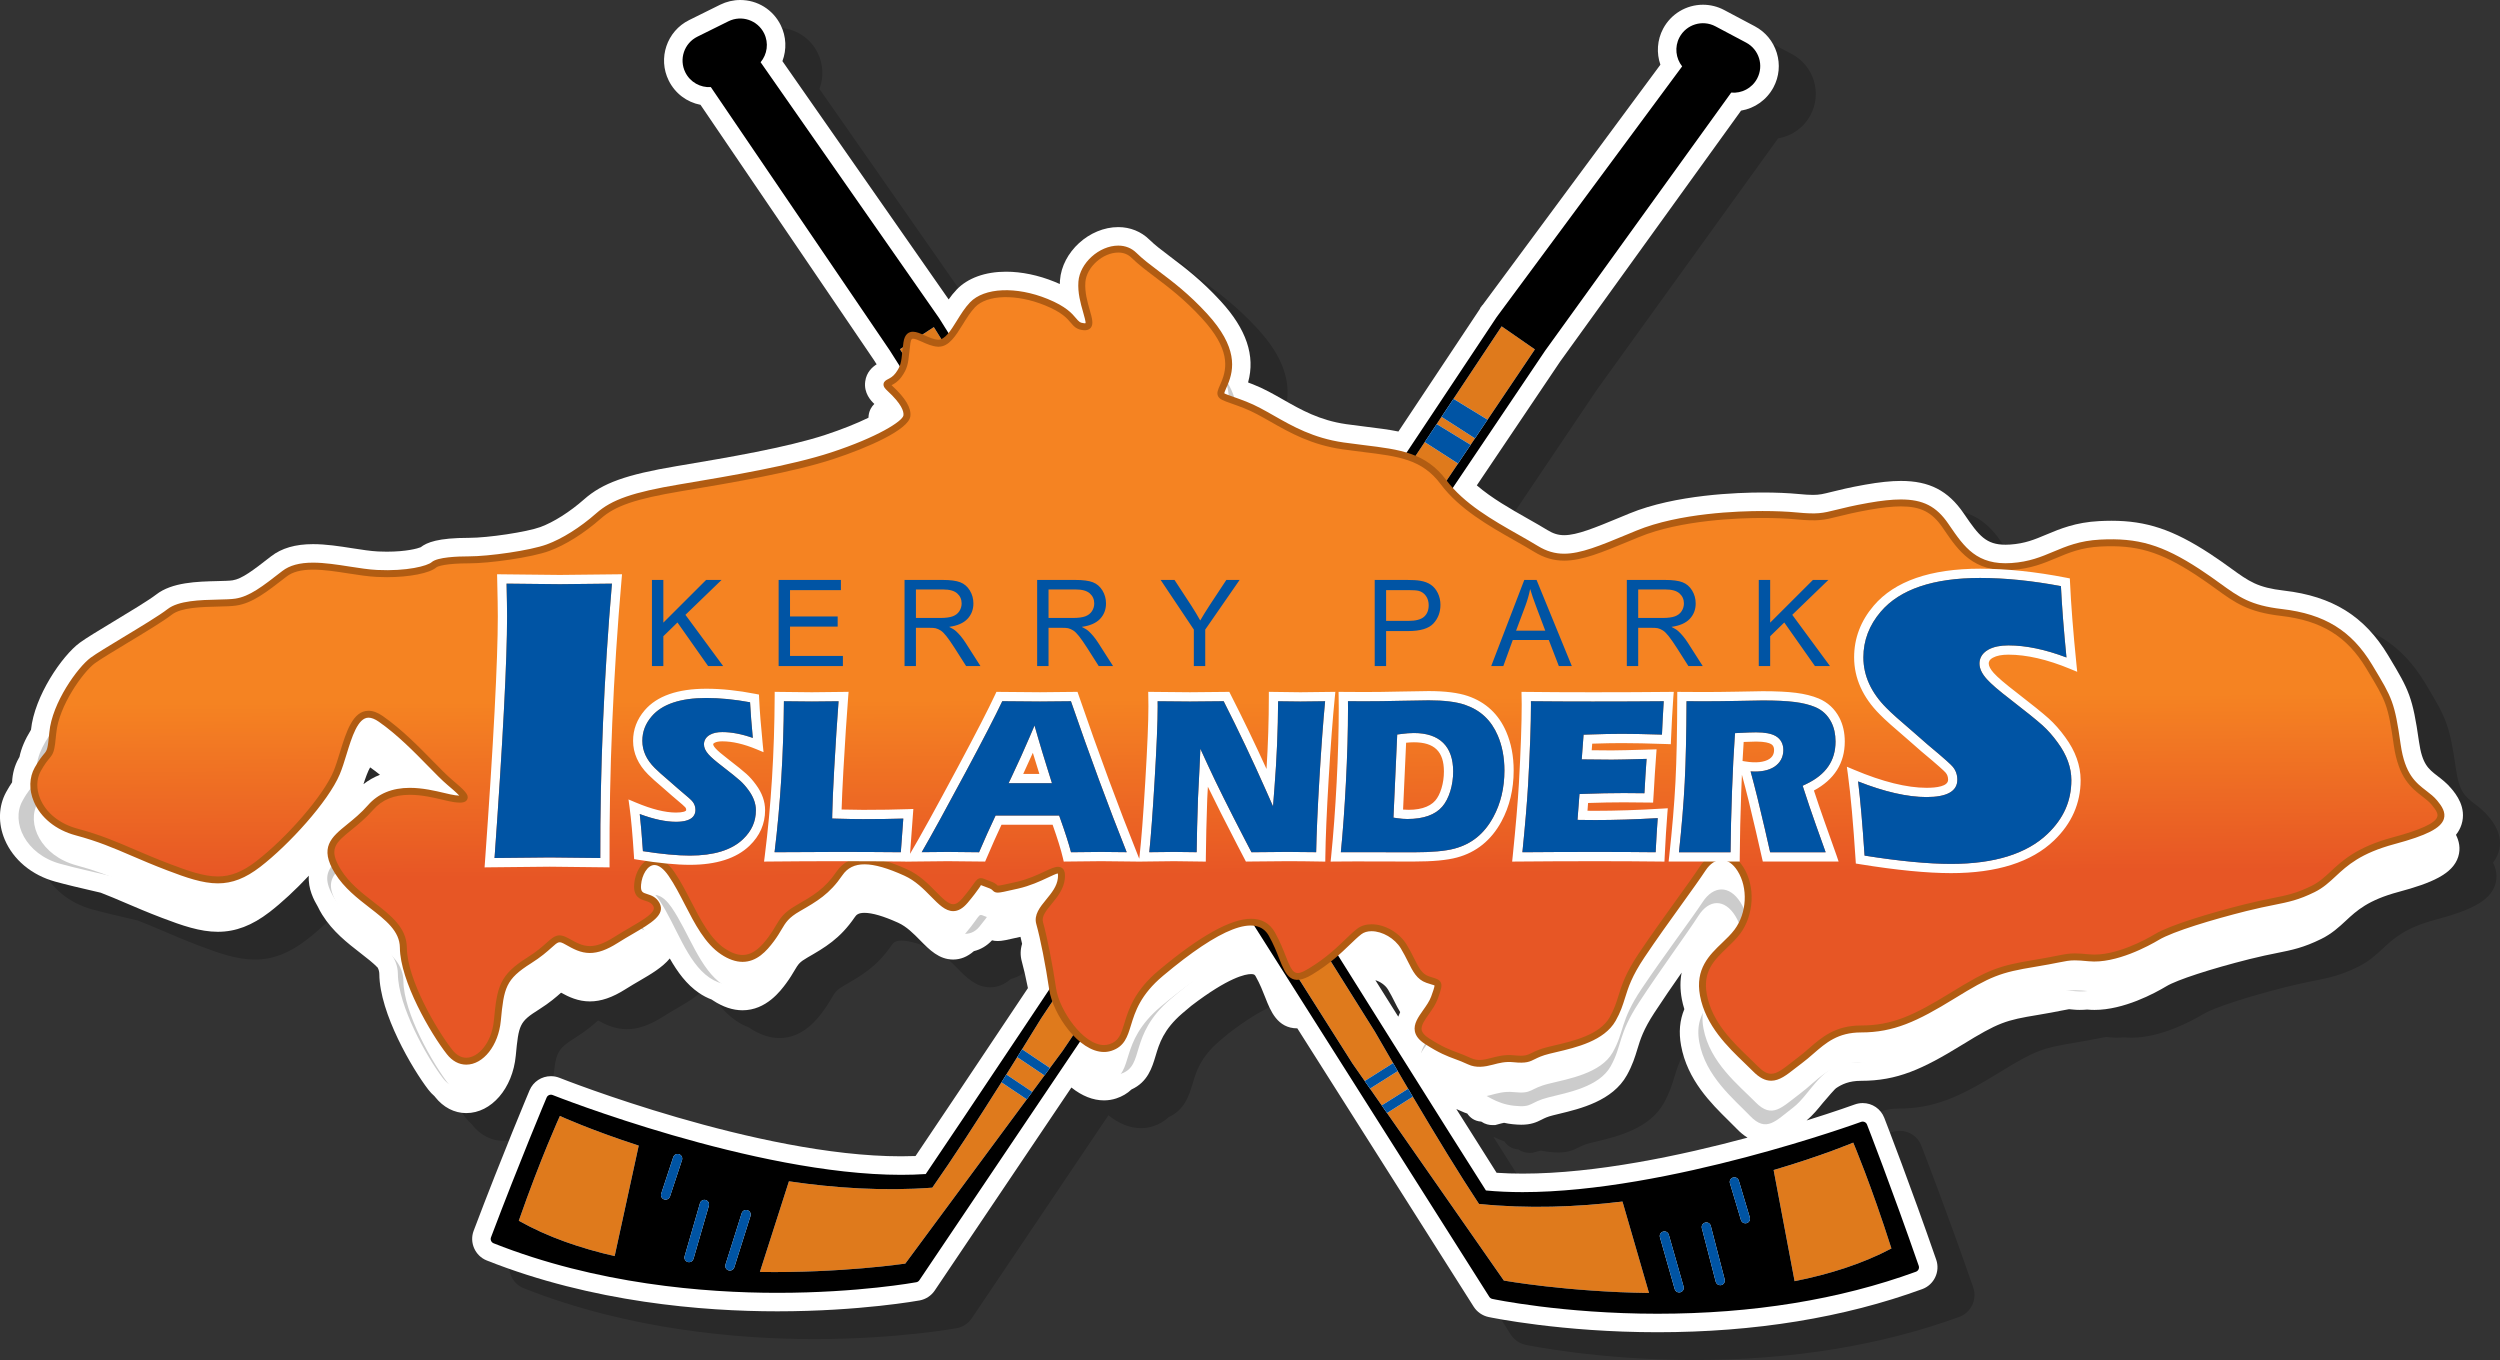
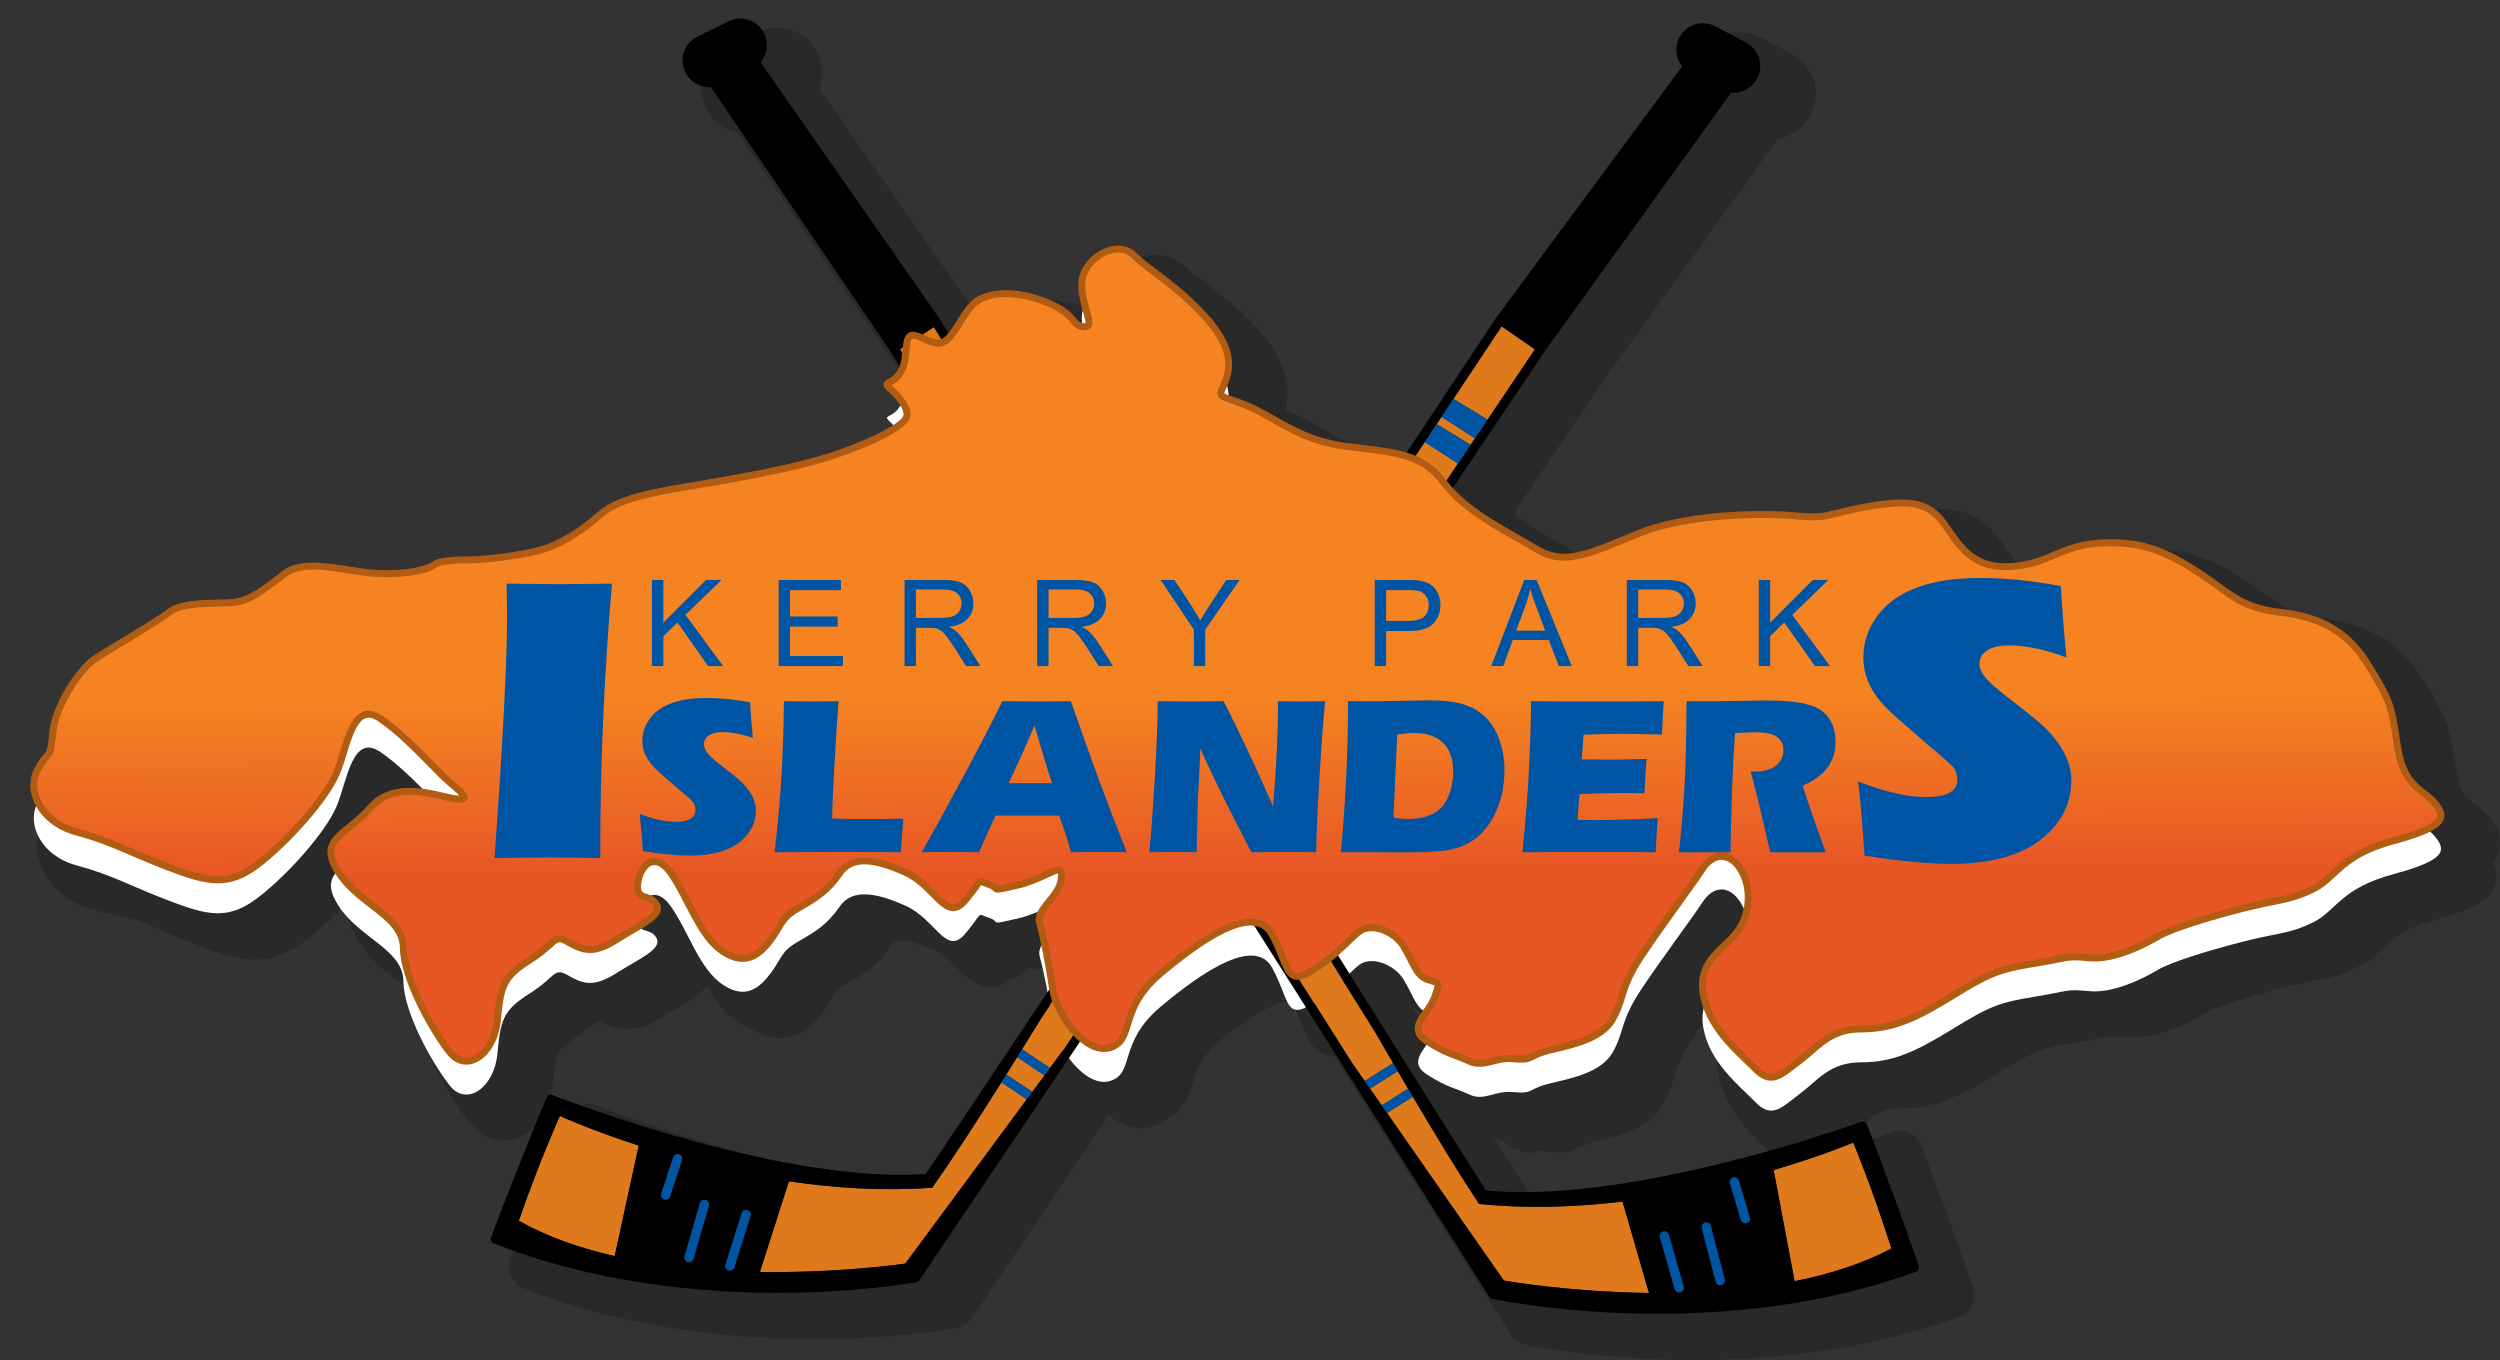
<svg xmlns="http://www.w3.org/2000/svg" version="1.1" id="Layer_2_copy" x="0px" y="0px" width="270.122px" height="146.946px" viewBox="0 0 270.122 146.946" enable-background="new 0 0 270.122 146.946" xml:space="preserve">
  <rect x="0" y="0" width="270.122" height="146.946" fill="#333333" stroke="none" />
  <path opacity="0.2" d="M183.081,146.946c-10.336-0.001-17.936-1.579-18.254-1.646c-0.658-0.143-1.234-0.544-1.592-1.104  l-19.061-30.084c-0.002,0-0.004,0-0.008,0c-2.152,0-2.9-1.912-3.445-3.309c-0.27-0.688-0.576-1.469-1.037-2.291  c-0.102-0.183-0.162-0.263-0.508-0.263c-0.594,0-2.412,0.333-6.451,3.421c-0.293,0.242-0.637,0.531-0.979,0.824  c-2.035,1.751-2.486,3.259-2.885,4.589c-0.379,1.27-0.846,2.826-2.604,3.632c-0.453,0.432-1.002,0.756-1.641,0.967  c-0.43,0.142-0.877,0.213-1.332,0.213c-1.186,0-2.389-0.481-3.521-1.39l-14.77,21.941c-0.375,0.554-0.965,0.94-1.619,1.062  c-0.053,0.01-6.441,1.179-15.385,1.179c-8.006,0-19.95-0.953-31.395-5.494c-1.262-0.501-1.897-1.941-1.416-3.21  c3.129-8.279,6.018-15.124,6.043-15.186c0.392-0.921,1.297-1.517,2.303-1.517c0.31,0,0.614,0.057,0.903,0.168  c0.235,0.094,21.432,8.489,36.934,8.489c0.529,0,1.051-0.01,1.561-0.03c2.145-3.175,6.309-9.396,12.145-18.144  c-0.234-1.174-0.465-2.178-0.66-2.879c-0.176-0.628-0.166-1.267,0.029-1.907c-0.059-0.267-0.117-0.519-0.174-0.752  c-1.514,0.346-1.986,0.452-2.457,0.452c-0.23,0-0.438-0.029-0.619-0.076c-0.545,0.59-1.211,0.985-1.959,1.17  c-0.703,0.612-1.443,0.905-2.234,0.906c-1.529,0-2.561-1.049-3.559-2.064c-0.723-0.736-1.471-1.497-2.395-1.914  c-1.566-0.708-2.789-1.067-3.633-1.067c-0.674,0-0.881,0.22-1.047,0.466c-1.596,2.336-3.23,3.278-5.125,4.37  c-0.857,0.493-0.98,0.703-1.391,1.396c-0.219,0.371-0.492,0.832-0.904,1.39c-0.588,0.795-2.15,2.905-4.709,2.905  c-1.06,0-2.146-0.366-3.227-1.087c-0.033-0.022-0.066-0.045-0.099-0.069c-0.483-0.18-0.945-0.42-1.379-0.717  c-1.353-0.925-2.324-2.267-3.157-3.726c-0.784,0.961-2.086,1.721-3.177,2.357c-0.509,0.297-1.054,0.614-1.602,0.961  c-1.423,0.903-2.649,1.323-3.857,1.323c-1.275,0-2.283-0.487-3.11-0.943c-0.484,0.433-1.208,1.071-2.381,1.811  c-2.118,1.335-2.193,1.623-2.513,4.997c-0.335,3.535-2.635,6.202-5.35,6.202c-1.287,0-2.483-0.621-3.37-1.748l-0.059-0.077  c-0.253-0.219-0.476-0.454-0.675-0.715c-1.709-2.229-5.251-8.212-5.289-12.482c-0.002-0.239-0.057-0.459-0.175-0.695  c-0.488-0.505-1.158-1.026-1.865-1.574c-1.404-1.089-2.996-2.324-4.125-4.137c-0.181-0.29-0.338-0.577-0.49-0.896  c-0.396-0.662-1.064-1.904-0.961-3.327c-1.421,1.52-2.931,2.92-4.256,3.939c-1.882,1.448-3.655,2.123-5.578,2.123  c-1.924,0-3.86-0.677-6.009-1.495c-1.566-0.596-2.841-1.142-3.966-1.624c-0.918-0.393-1.788-0.765-2.68-1.106l-0.965-0.225  c-1.298-0.301-2.641-0.612-3.946-0.971c-2.541-0.699-4.529-2.354-5.456-4.542c-0.737-1.74-0.683-3.609,0.149-5.128  c0.243-0.443,0.454-0.781,0.644-1.056c0.035-0.934,0.274-1.813,0.705-2.58c0.032-0.057,0.063-0.112,0.094-0.164  c0.183-0.912,0.593-1.879,1.244-2.934c0.372-3.645,3.352-7.992,5.26-9.4c0.672-0.496,2.064-1.336,3.676-2.309  c1.722-1.04,3.833-2.315,4.586-2.902c1.717-1.339,4.43-1.403,6.61-1.456c0.679-0.016,1.314-0.031,1.646-0.082  c1.026-0.158,2.204-1.073,4.155-2.589c1.145-0.889,2.628-1.322,4.536-1.322c1.408,0,2.857,0.226,4.258,0.445  c1.017,0.159,1.976,0.308,2.778,0.347c0.324,0.016,0.638,0.023,0.939,0.023c2.125,0,3.346-0.348,3.662-0.479  c0.661-0.521,1.87-1.016,5.221-1.016c2.074,0,6.256-0.633,7.714-1.167c1.423-0.522,3.186-1.639,4.715-2.988  c1.998-1.763,4.518-2.669,9.989-3.592l0.66-0.111c4.747-0.8,11.237-1.894,15.431-3.272c1.75-0.576,3.379-1.225,4.652-1.848  c0.002-0.085,0.008-0.173,0.02-0.264c0.074-0.556,0.334-0.951,0.613-1.228c-0.352-0.33-1.156-1.161-0.984-2.43  c0.137-1.019,0.791-1.57,1.234-1.849l-0.281-0.444L79.69,14.327c-1.479-0.284-2.748-1.235-3.435-2.622  c-1.193-2.408-0.206-5.338,2.202-6.533l3.361-1.665C82.489,3.176,83.236,3,83.981,3c1.865,0,3.541,1.039,4.369,2.711  c0.613,1.236,0.662,2.648,0.188,3.895l17.963,25.746c0.26-0.368,0.547-0.731,0.869-1.067c1.189-1.243,3.082-1.928,5.328-1.928  c1.684,0,3.5,0.377,5.252,1.091c0.195,0.08,0.383,0.16,0.559,0.24c0.004-0.133,0.01-0.268,0.02-0.404  c0.227-3.061,3.172-5.746,6.301-5.746c1.277,0,2.471,0.48,3.357,1.353c0.602,0.592,1.361,1.165,2.24,1.828  c1.59,1.199,3.387,2.555,5.469,4.822c2.775,3.022,3.75,5.897,2.963,8.759c0.006,0.011,0.01,0.022,0.016,0.034  c0.158,0.059,0.328,0.124,0.51,0.194c1.156,0.45,2.232,1.064,3.273,1.658c1.926,1.096,3.912,2.228,6.797,2.643  c0.768,0.11,1.498,0.2,2.188,0.284c1.201,0.147,2.357,0.289,3.455,0.511l8.811-13.258l0.039-0.113l0.111-0.132l0.057-0.1l0.088-0.08  l19.199-25.951c-0.438-1.258-0.35-2.668,0.295-3.887c0.852-1.601,2.502-2.592,4.311-2.592c0.791,0,1.58,0.197,2.281,0.569  l3.313,1.758c1.15,0.61,1.994,1.632,2.377,2.877s0.256,2.564-0.354,3.714c-0.723,1.357-2.021,2.277-3.506,2.524l-19.549,27.115  l-9.004,13.375c1.619,1.392,3.643,2.539,5.471,3.576c0.762,0.432,1.494,0.848,2.164,1.257c0.627,0.385,1.168,0.549,1.805,0.549  c1.395,0,3.334-0.804,6.016-1.916l1.031-0.427c4.971-2.047,11.725-2.268,14.396-2.268c1.412,0,2.785,0.058,3.865,0.162  c0.682,0.066,1.184,0.097,1.576,0.097c0.709,0,1.098-0.097,2.033-0.331c0.801-0.199,1.881-0.468,3.59-0.772  c1.539-0.273,2.807-0.406,3.873-0.406c3.078,0,5.107,1.046,6.783,3.497l0.125,0.181c1.523,2.23,2.285,3.215,4.41,3.215  c0.16,0,0.324-0.006,0.496-0.018c1.602-0.111,2.615-0.537,3.9-1.077c1.484-0.623,3.16-1.325,5.703-1.457  c0.461-0.024,0.908-0.037,1.34-0.037c3.777,0,6.654,0.961,10.613,3.545c0.9,0.586,1.639,1.121,2.291,1.592  c1.977,1.429,2.873,2.078,5.748,2.412c5.229,0.609,8.691,2.762,11.23,6.979l0.125,0.209c2.154,3.578,2.531,4.309,3.221,9.148  c0.348,2.421,1.008,2.931,2.01,3.701c0.471,0.362,1.006,0.773,1.5,1.369c0.457,0.55,1.672,2.014,1.082,3.867  c-0.127,0.4-0.326,0.77-0.598,1.113c0.32,0.638,0.533,1.461,0.24,2.378c-0.596,1.873-2.904,2.838-6.439,3.789  c-3.307,0.888-4.52,2.016-5.693,3.106c-0.744,0.692-1.516,1.408-2.66,1.974c-1.914,0.945-3.133,1.19-4.818,1.529  c-0.805,0.162-1.719,0.345-2.922,0.648c-4.234,1.067-7.848,2.246-8.99,2.932c-1.285,0.771-4.611,2.562-7.775,2.562  c-0.258,0-0.512-0.012-0.762-0.036l-0.029-0.003c-0.271,0.024-0.539,0.038-0.803,0.038c-0.225,0-0.445-0.01-0.662-0.032  c-0.182-0.018-0.344-0.033-0.494-0.046c-0.246,0.037-0.514,0.092-0.865,0.162c-0.578,0.115-1.348,0.268-2.504,0.458  c-3.496,0.573-4.256,0.814-8.182,3.229c-4.283,2.636-7.01,3.891-10.922,3.891c-1.307,0-2.08,0.377-2.707,0.8  c-0.047,0.042-0.092,0.084-0.137,0.128c-0.27,0.275-0.559,0.617-0.836,0.94c-0.154,0.181-0.305,0.356-0.453,0.523  c-0.508,0.629-1.072,1.322-1.754,1.894c3.158-0.984,5.139-1.705,5.201-1.728c0.295-0.104,0.576-0.152,0.861-0.152  c1.041,0,1.955,0.625,2.332,1.593c0.289,0.747,2.859,7.39,5.615,15.337c0.441,1.282-0.232,2.701-1.502,3.167  C203.231,145.378,193.601,146.946,183.081,146.946L183.081,146.946z M165.706,129.717c0.895,0.061,1.836,0.091,2.813,0.091  c7.922,0,17.174-1.971,24.299-3.887c-0.398-0.242-0.789-0.563-1.174-0.965c-0.264-0.276-0.559-0.565-0.871-0.872  c-1.881-1.853-4.459-4.39-5.137-8.122c-0.262-1.436-0.146-2.726,0.354-3.925c-0.117-0.375-0.205-0.728-0.271-1.082  c-0.201-1.083-0.182-2.031-0.018-2.864c-0.99,1.419-2.021,2.915-2.941,4.325c-1.205,1.845-1.516,2.869-1.846,3.953  c-0.256,0.837-0.52,1.703-1.127,2.799c-1.551,2.789-5.033,3.628-7.338,4.183l-0.656,0.161c-0.613,0.154-0.893,0.297-1.188,0.448  c-0.605,0.31-1.193,0.565-2.238,0.565c-0.266,0-0.58-0.018-0.963-0.059c-0.299-0.032-0.59-0.08-0.895-0.148  c-0.223,0.044-0.447,0.105-0.68,0.17l-0.26,0.071l-0.309,0.006c-0.355,0-0.787-0.083-1.211-0.376  c-0.74-0.049-1.211-0.429-1.514-0.872c-0.207-0.064-0.412-0.145-0.617-0.24c-0.203-0.096-0.389-0.177-0.566-0.249  C163.263,125.86,164.708,128.146,165.706,129.717z M155.081,112.849c0.061-0.17,0.131-0.334,0.205-0.491  c-0.229-0.372-0.424-0.76-0.617-1.144c-0.197-0.394-0.416-0.832-0.701-1.3c-0.299-0.492-0.867-0.86-1.359-1.004  C153.472,110.286,154.296,111.599,155.081,112.849z M43.991,85.915c-0.24,0.406-0.503,1.142-0.721,1.813  c0.54-0.419,1.137-0.759,1.783-1.016c-0.345-0.277-0.695-0.542-1.049-0.789C44,85.921,43.995,85.918,43.991,85.915z" />
-   <path fill="#FFFFFF" d="M179.081,143.946c-10.335-0.001-17.935-1.579-18.254-1.646c-0.658-0.143-1.234-0.544-1.592-1.104  l-19.06-30.084c-0.002,0-0.005,0-0.008,0c-2.152,0-2.9-1.912-3.446-3.309c-0.27-0.688-0.575-1.469-1.036-2.291  c-0.103-0.183-0.163-0.263-0.508-0.263c-0.595,0-2.412,0.333-6.451,3.421c-0.293,0.242-0.638,0.531-0.979,0.824  c-2.035,1.751-2.486,3.259-2.885,4.59c-0.38,1.27-0.846,2.826-2.604,3.631c-0.453,0.432-1.002,0.756-1.641,0.967  c-0.43,0.142-0.877,0.213-1.332,0.213c-1.185,0-2.388-0.481-3.521-1.39l-14.771,21.941c-0.375,0.554-0.964,0.94-1.618,1.062  c-0.053,0.01-6.442,1.179-15.386,1.179c-8.005,0-19.949-0.953-31.394-5.494c-1.262-0.501-1.897-1.941-1.416-3.21  c3.129-8.279,6.018-15.124,6.043-15.186c0.392-0.921,1.297-1.517,2.303-1.517c0.31,0,0.614,0.057,0.903,0.168  c0.235,0.094,21.431,8.489,36.933,8.489c0.529,0,1.052-0.01,1.562-0.03c2.145-3.175,6.309-9.397,12.144-18.144  c-0.233-1.174-0.464-2.178-0.66-2.879c-0.176-0.628-0.166-1.267,0.03-1.907c-0.06-0.267-0.117-0.519-0.174-0.752  c-1.515,0.346-1.987,0.452-2.458,0.452c-0.23,0-0.437-0.029-0.618-0.076c-0.546,0.59-1.211,0.985-1.96,1.17  c-0.703,0.612-1.442,0.905-2.234,0.906c-1.528,0-2.561-1.049-3.558-2.064c-0.724-0.736-1.472-1.497-2.395-1.914  c-1.567-0.708-2.79-1.067-3.633-1.067c-0.674,0-0.881,0.22-1.048,0.466c-1.595,2.336-3.23,3.278-5.125,4.37  c-0.856,0.493-0.979,0.703-1.39,1.396c-0.219,0.371-0.492,0.832-0.905,1.39c-0.588,0.795-2.149,2.905-4.708,2.905  c-1.06,0-2.146-0.366-3.228-1.087c-0.033-0.022-0.066-0.045-0.098-0.069c-0.483-0.18-0.945-0.42-1.379-0.717  c-1.353-0.925-2.324-2.267-3.157-3.726c-0.784,0.961-2.086,1.721-3.177,2.357c-0.509,0.297-1.054,0.614-1.602,0.961  c-1.423,0.903-2.649,1.323-3.857,1.323c-1.275,0-2.283-0.487-3.11-0.943c-0.484,0.433-1.208,1.071-2.381,1.811  c-2.118,1.335-2.193,1.623-2.513,4.997c-0.335,3.535-2.635,6.202-5.35,6.202c-1.287,0-2.483-0.621-3.37-1.748l-0.059-0.077  c-0.253-0.219-0.476-0.454-0.675-0.715c-1.709-2.229-5.251-8.212-5.289-12.482c-0.002-0.239-0.057-0.459-0.175-0.695  c-0.488-0.505-1.158-1.026-1.865-1.574c-1.404-1.089-2.996-2.324-4.125-4.137c-0.181-0.29-0.338-0.577-0.49-0.896  c-0.396-0.662-1.064-1.904-0.961-3.327c-1.421,1.52-2.931,2.92-4.256,3.939c-1.882,1.448-3.655,2.123-5.578,2.123  c-1.924,0-3.86-0.677-6.009-1.495c-1.566-0.596-2.841-1.142-3.966-1.624c-0.918-0.393-1.788-0.765-2.68-1.106l-0.965-0.225  c-1.298-0.301-2.641-0.612-3.946-0.971c-2.541-0.699-4.529-2.354-5.456-4.542c-0.737-1.74-0.683-3.609,0.149-5.128  c0.243-0.443,0.454-0.781,0.644-1.056c0.035-0.934,0.274-1.813,0.705-2.58c0.032-0.057,0.063-0.112,0.094-0.164  c0.183-0.912,0.593-1.879,1.244-2.934c0.372-3.645,3.352-7.992,5.26-9.4c0.672-0.496,2.064-1.336,3.676-2.309  c1.722-1.04,3.833-2.315,4.586-2.902c1.717-1.339,4.43-1.403,6.61-1.456c0.679-0.016,1.314-0.031,1.646-0.082  c1.026-0.158,2.204-1.073,4.155-2.589c1.145-0.889,2.628-1.322,4.536-1.322c1.408,0,2.857,0.226,4.258,0.445  c1.017,0.159,1.976,0.308,2.778,0.347c0.324,0.016,0.638,0.023,0.939,0.023c2.125,0,3.346-0.348,3.662-0.479  c0.661-0.521,1.87-1.016,5.221-1.016c2.074,0,6.256-0.633,7.714-1.167c1.423-0.522,3.186-1.639,4.715-2.988  c1.998-1.763,4.518-2.669,9.989-3.592l0.66-0.111c4.747-0.8,11.238-1.894,15.43-3.272c1.751-0.576,3.379-1.225,4.652-1.848  c0.002-0.085,0.008-0.173,0.021-0.264c0.074-0.556,0.334-0.951,0.613-1.228c-0.352-0.33-1.156-1.161-0.984-2.43  c0.136-1.019,0.791-1.57,1.234-1.849l-0.281-0.444L75.69,11.327c-1.478-0.284-2.747-1.235-3.435-2.622  c-1.193-2.408-0.206-5.338,2.202-6.533l3.361-1.665C78.489,0.176,79.237,0,79.981,0c1.866,0,3.541,1.039,4.37,2.711  c0.612,1.236,0.661,2.648,0.188,3.895l17.962,25.746c0.261-0.368,0.547-0.731,0.869-1.067c1.19-1.243,3.083-1.928,5.328-1.928  c1.685,0,3.5,0.377,5.252,1.091c0.196,0.08,0.383,0.16,0.56,0.24c0.003-0.133,0.009-0.268,0.02-0.404  c0.227-3.061,3.171-5.746,6.301-5.746c1.277,0,2.47,0.48,3.357,1.353c0.602,0.592,1.36,1.165,2.239,1.828  c1.59,1.199,3.388,2.555,5.47,4.822c2.775,3.022,3.75,5.897,2.962,8.759c0.006,0.011,0.011,0.022,0.016,0.034  c0.159,0.059,0.328,0.124,0.51,0.194c1.157,0.45,2.233,1.064,3.274,1.658c1.925,1.096,3.912,2.228,6.796,2.643  c0.769,0.11,1.498,0.2,2.188,0.284c1.201,0.147,2.356,0.289,3.454,0.511l8.811-13.258l0.04-0.113l0.111-0.132l0.057-0.1l0.087-0.08  l19.2-25.951c-0.438-1.258-0.351-2.668,0.294-3.887c0.852-1.601,2.502-2.592,4.311-2.592c0.791,0,1.58,0.197,2.282,0.569  l3.313,1.758c1.15,0.61,1.994,1.632,2.376,2.877c0.383,1.245,0.257,2.564-0.354,3.714c-0.722,1.357-2.021,2.277-3.506,2.524  l-19.549,27.115l-9.003,13.375c1.618,1.392,3.642,2.539,5.47,3.576c0.763,0.432,1.494,0.848,2.164,1.257  c0.628,0.385,1.168,0.549,1.806,0.549c1.395,0,3.333-0.804,6.016-1.916l1.031-0.427c4.971-2.047,11.724-2.268,14.396-2.268  c1.412,0,2.785,0.058,3.864,0.162c0.683,0.066,1.185,0.097,1.577,0.097c0.709,0,1.097-0.097,2.032-0.331  c0.801-0.199,1.881-0.468,3.591-0.772c1.539-0.273,2.806-0.406,3.873-0.406c3.077,0,5.106,1.046,6.783,3.497l0.124,0.181  c1.523,2.23,2.286,3.215,4.411,3.215c0.159,0,0.324-0.006,0.496-0.018c1.601-0.111,2.615-0.537,3.9-1.077  c1.484-0.623,3.159-1.325,5.703-1.457c0.461-0.024,0.907-0.037,1.34-0.037c3.777,0,6.654,0.961,10.613,3.545  c0.899,0.586,1.639,1.121,2.291,1.592c1.976,1.429,2.872,2.078,5.748,2.412c5.229,0.609,8.691,2.762,11.229,6.979l0.125,0.209  c2.154,3.578,2.531,4.309,3.222,9.148c0.347,2.421,1.008,2.931,2.009,3.701c0.471,0.362,1.006,0.773,1.5,1.369  c0.457,0.55,1.672,2.014,1.083,3.867c-0.128,0.4-0.326,0.77-0.599,1.113c0.32,0.638,0.533,1.461,0.241,2.378  c-0.596,1.873-2.905,2.838-6.44,3.789c-3.306,0.888-4.519,2.016-5.692,3.106c-0.745,0.692-1.516,1.408-2.66,1.974  c-1.915,0.945-3.133,1.19-4.819,1.529c-0.805,0.162-1.718,0.345-2.921,0.648c-4.234,1.067-7.848,2.246-8.991,2.932  c-1.284,0.771-4.611,2.562-7.775,2.562c-0.257,0-0.511-0.012-0.761-0.036l-0.03-0.003c-0.271,0.024-0.539,0.038-0.803,0.038  c-0.224,0-0.444-0.01-0.662-0.032c-0.181-0.018-0.344-0.033-0.494-0.046c-0.245,0.037-0.514,0.092-0.865,0.162  c-0.578,0.115-1.348,0.268-2.503,0.458c-3.496,0.573-4.257,0.814-8.182,3.229c-4.283,2.636-7.01,3.891-10.923,3.891  c-1.307,0-2.079,0.377-2.706,0.8c-0.047,0.042-0.093,0.084-0.138,0.128c-0.269,0.275-0.559,0.617-0.835,0.94  c-0.154,0.181-0.305,0.356-0.453,0.523c-0.509,0.629-1.072,1.322-1.755,1.894c3.159-0.984,5.14-1.705,5.202-1.728  c0.295-0.104,0.575-0.152,0.86-0.152c1.041,0,1.956,0.625,2.332,1.593c0.29,0.747,2.86,7.39,5.615,15.337  c0.442,1.282-0.232,2.701-1.502,3.167C199.231,142.378,189.602,143.946,179.081,143.946L179.081,143.946z M161.706,126.717  c0.895,0.061,1.837,0.091,2.813,0.091c7.923,0,17.175-1.971,24.3-3.887c-0.398-0.242-0.789-0.563-1.174-0.965  c-0.265-0.276-0.56-0.565-0.871-0.872c-1.881-1.853-4.459-4.39-5.138-8.122c-0.261-1.436-0.146-2.726,0.354-3.925  c-0.116-0.375-0.204-0.728-0.271-1.082c-0.202-1.083-0.183-2.031-0.019-2.864c-0.99,1.419-2.021,2.915-2.941,4.325  c-1.204,1.845-1.516,2.869-1.846,3.953c-0.255,0.837-0.519,1.704-1.127,2.8c-1.55,2.789-5.033,3.627-7.338,4.182l-0.655,0.161  c-0.614,0.154-0.894,0.297-1.188,0.448c-0.605,0.31-1.192,0.565-2.238,0.565c-0.266,0-0.58-0.018-0.963-0.059  c-0.299-0.032-0.59-0.08-0.894-0.148c-0.223,0.044-0.447,0.105-0.681,0.17l-0.259,0.071l-0.309,0.006  c-0.355,0-0.788-0.083-1.212-0.376c-0.739-0.049-1.21-0.429-1.514-0.872c-0.207-0.064-0.412-0.145-0.616-0.24  c-0.203-0.096-0.39-0.177-0.566-0.249C159.263,122.86,160.708,125.146,161.706,126.717z M151.081,109.849  c0.061-0.17,0.131-0.334,0.206-0.491c-0.229-0.372-0.424-0.76-0.617-1.144c-0.198-0.394-0.417-0.832-0.701-1.3  c-0.299-0.492-0.867-0.86-1.36-1.004C149.472,107.286,150.296,108.599,151.081,109.849z M39.992,82.915  c-0.24,0.406-0.503,1.142-0.721,1.813c0.54-0.419,1.137-0.759,1.783-1.016c-0.345-0.277-0.695-0.542-1.049-0.789  C40,82.921,39.996,82.918,39.992,82.915z" />
-   <path opacity="0.2" d="M48.875,63.84c-0.582,0.53-2.863,1.094-6.002,0.938s-7.557-1.715-9.75,0.033  c-2.194,1.748-6.189,2.813-7.774,3.067c-1.584,0.252-5.454-0.158-6.978,1.069c-1.523,1.219-6.825,4.281-8.104,5.25  s-5.988,5.352-6.263,8.383c-0.273,3.031-0.335,1.688-1.584,3.969s0.335,5.75,4.083,6.781c3.747,1.031,7.694,1.617,11.777,3.211  c4.082,1.594,6.246,2.156,9.415-0.344c3.168-2.5,7.129-7.094,8.257-9.844c1.127-2.75,1.646-8,4.661-5.844  c3.017,2.156,5.668,5.469,7.252,6.844c1.585,1.375,2.225,2,0.549,1.781s-6.216-2.156-8.867,0.938  c-2.65,3.094-5.605,3.375-3.442,6.938s6.855,4.781,6.886,8.219s3.077,8.938,4.875,11.282c1.798,2.344,4.692,0.219,5.027-3.407  c0.335-3.625,0.549-4.688,3.352-6.5c2.804-1.813,2.56-2.875,4.022-2.031c1.462,0.844,2.59,1.469,5.088-0.156  c2.499-1.625,4.937-2.625,4.296-3.844c-0.64-1.219-2.133-0.313-1.98-2.188s1.737-3.844,3.565-1.125s2.955,6.688,5.423,8.375  c2.469,1.688,4.961,0.219,6.089-1.344c1.127-1.563,1.005-2.25,2.803-3.313s3.078-1.813,4.388-3.781  c1.311-1.969,3.809-1.563,6.978-0.094s6.891,5.469,8.901,3.031s1.127-2.219,2.498-1.75s-0.183,0.844,3.017,0.094  s4.845-2.781,4.632-0.719c-0.214,2.063-2.712,3.25-2.285,4.813c0.426,1.563,0.975,4.375,1.371,7.125  c0.396,2.75,3.504,7.188,6.094,6.313c2.59-0.875,0.762-4.125,5.302-8.031s9.902-7.5,11.7-4.219c1.797,3.281,1.371,5.719,4.082,4.031  c2.712-1.688,3.9-3.344,5.119-4.313s3.656-0.125,4.692,1.625s1.279,3.125,2.498,3.563s1.371,0.156,0.731,1.969  s-3.017,3.219-0.792,4.688c2.224,1.469,2.895,1.407,4.479,2.172c1.585,0.766,2.621,1.766,4.662,1.984s1.584-0.375,3.687-0.906  s5.484-1.125,6.734-3.375c1.249-2.25,0.762-3.375,3.047-6.875s5.271-7.563,6.429-9.375c1.157-1.813,2.833-1.844,3.991,0.031  s1.127,4.781-0.335,6.781c-1.463,2-4.235,3.156-3.565,6.844c0.671,3.688,3.718,6.125,5.484,7.968  c1.768,1.844,2.773,0.531,4.662-0.906s3.139-4.879,6.459-4.879c3.321,0,5.668-1.094,9.629-3.594s4.966-2.875,8.684-3.5  c3.717-0.625,3.229-0.844,5.729-0.594c2.498,0.25,5.605-1.313,7.129-2.25s5.668-2.219,9.293-3.156  c3.626-0.938,4.692-0.781,7.161-2.031c2.468-1.25,2.833-3.656,8.5-5.219c5.668-1.563,5.485-2.625,4.297-4.094  s-3.291-1.656-3.931-6.25s-0.884-3.464-2.956-6.995c-2.071-3.531-4.783-5.313-9.231-5.844c-4.449-0.533-5.241-1.982-8.836-4.388  c-3.596-2.406-6.186-3.344-10.269-3.125s-5.362,2.25-9.323,2.531s-5.394-2.031-6.978-4.406s-3.443-2.938-8.074-2.094  c-4.632,0.844-4.175,1.375-7.647,1.031c-3.474-0.344-11.518-0.25-16.697,1.938s-7.739,3.5-10.726,1.625  c-2.985-1.875-7.313-3.875-9.75-7.219s-5.697-3.188-10.572-3.906s-7.435-3.281-10.329-4.438s-2.834-0.688-2.163-2.313  c0.67-1.625,0.975-3.844-2.103-7.281s-5.637-4.75-7.435-6.563s-5.302,0.344-5.484,2.875s1.584,4.969,0.213,4.844  s-0.67-1.281-3.961-2.656c-3.29-1.375-6.368-1.219-7.77,0.281s-2.193,4.25-3.656,4.156c-1.462-0.094-3.017-1.875-3.26-0.031  c-0.244,1.844-0.122,2.406-0.884,3.469s-1.706,0.688-0.914,1.438s1.92,1.969,1.798,2.969s-3.413,2.813-7.861,4.313  s-12.151,2.625-17.026,3.469s-7.039,1.625-8.593,3.031s-3.504,0.499-5.332,1.187s-6.216,1.313-8.317,1.313  C50.46,63.309,49.197,63.548,48.875,63.84z" />
  <path fill="#FFFFFF" d="M46.897,64.626c-0.598,0.53-2.938,1.094-6.156,0.938s-7.75-1.715-10,0.033s-3.625,2.811-5.25,3.061  s-5.594-0.156-7.156,1.063s-7,4.281-8.313,5.25s-4.031,4.75-4.313,7.781s-0.344,1.688-1.625,3.969s0.344,5.75,4.188,6.781  s5.781,2.219,9.969,3.813s6.406,2.156,9.656-0.344s7.313-7.094,8.469-9.844s1.688-8,4.781-5.844s5.813,5.469,7.438,6.844  s2.281,2,0.563,1.781s-6.375-2.156-9.094,0.938s-5.75,3.375-3.531,6.938s7.031,4.781,7.063,8.219s3.156,8.938,5,11.282  c1.844,2.344,4.813,0.219,5.156-3.407c0.344-3.625,0.563-4.688,3.438-6.5s2.625-2.875,4.125-2.031s2.656,1.469,5.219-0.156  s5.063-2.625,4.406-3.844s-2.188-0.313-2.031-2.188s1.781-3.844,3.656-1.125s3.031,6.688,5.563,8.375s4.063,0.219,5.219-1.344  s1.031-2.25,2.875-3.313s3.156-1.813,4.5-3.781s3.906-1.563,7.156-0.094s4.344,5.469,6.406,3.031s1.156-2.219,2.563-1.75  s-0.188,0.844,3.094,0.094s4.969-2.781,4.75-0.719s-2.781,3.25-2.344,4.813s1,4.375,1.406,7.125s3.594,7.188,6.25,6.313  c2.656-0.875,0.781-4.125,5.438-8.032s10.156-7.5,12-4.219s1.406,5.719,4.188,4.031s4-3.344,5.25-4.313s3.75-0.125,4.813,1.625  s1.313,3.125,2.563,3.563s1.406,0.156,0.75,1.969s-3.094,3.219-0.813,4.688c2.281,1.469,2.969,1.407,4.594,2.172  s2.688-0.484,4.781-0.266s1.625-0.375,3.781-0.906s5.625-1.125,6.906-3.375s0.781-3.375,3.125-6.875s5.406-7.563,6.594-9.375  s2.906-1.844,4.094,0.031s1.156,4.781-0.344,6.781s-4.344,3.156-3.656,6.844s3.813,6.125,5.625,7.969s2.844,0.531,4.781-0.906  s3.219-3.407,6.625-3.407s5.813-1.094,9.875-3.594s5.094-2.875,8.906-3.5s3.313-0.844,5.875-0.594s5.75-1.313,7.313-2.25  s5.813-2.219,9.531-3.156s4.813-0.781,7.344-2.031s2.906-3.656,8.719-5.219s5.625-2.625,4.406-4.094s-3.375-1.656-4.031-6.25  s-0.906-4.938-3.031-8.469s-4.906-5.313-9.469-5.844s-5.375-1.969-9.063-4.375s-6.344-3.344-10.531-3.125s-5.5,2.25-9.563,2.531  s-5.531-2.031-7.156-4.406s-3.531-2.938-8.281-2.094s-4.281,1.375-7.844,1.031s-11.813-0.25-17.125,1.938s-7.938,3.5-11,1.625  s-7.5-3.875-10-7.219s-5.844-3.188-10.844-3.906s-7.625-3.281-10.594-4.438s-2.906-0.688-2.219-2.313s1-3.844-2.156-7.281  s-5.781-4.75-7.625-6.563s-5.438,0.344-5.625,2.875s1.625,4.969,0.219,4.844s-0.688-1.281-4.063-2.656s-6.531-1.219-7.969,0.281  s-2.25,4.25-3.75,4.156s-3.094-1.875-3.344-0.031s-0.125,2.406-0.906,3.469s-1.75,0.688-0.938,1.438s1.969,1.969,1.844,2.969  s-3.5,2.813-8.063,4.313s-11.438,2.625-16.438,3.469s-7.219,1.625-8.813,3.031s-3.594,2.75-5.469,3.438s-6.375,1.313-8.531,1.313  S47.228,64.334,46.897,64.626z" />
  <path fill="#DF7A1C" d="M129.895,91.146l-15.078,22.397l-1.369,1.851l-3.013-2.021c0.709-1.143,1.397-2.26,2.055-3.331  c4.452-6.673,9.685-14.527,15.06-22.601L129.895,91.146z M165.842,37.75l-3.592-2.49c-0.673,1.012-2.529,3.806-5.206,7.834  l3.684,2.253L165.842,37.75z M159.369,47.366l-3.617-2.327c-0.171,0.257-0.344,0.518-0.521,0.783l3.667,2.243L159.369,47.366z   M60.496,120.58c0,0-2.063,4.506-4.441,11.318c3.089,1.75,6.65,2.974,10.358,3.822c0.655-3.017,1.973-9.066,2.6-11.939  C63.781,122.085,60.496,120.58,60.496,120.58z M100.733,128.326c-5.279,0.396-10.563,0.043-15.491-0.687l-3.138,9.795  c8.793,0.129,15.713-0.905,15.713-0.905l13.125-17.747l-2.74-1.838C105.596,121.085,102.912,125.228,100.733,128.326z   M108.734,116.098l2.804,1.88l1.314-1.778l-2.946-1.976C109.52,114.844,109.128,115.47,108.734,116.098z M133.572,85.685  l23.968-35.602l-3.602-2.317c-5.976,8.99-14.341,21.572-22.719,34.161C132.004,83.181,132.789,84.434,133.572,85.685z   M149.292,119.438l2.854-1.802c-0.376-0.638-0.75-1.275-1.119-1.906l-3,1.893L149.292,119.438z M146.136,114.913l1.318,1.89  l3.068-1.936c-0.681-1.168-1.342-2.311-1.972-3.405c-16.64-26.503-44.633-71.29-47.65-76.118l-3.661,2.389L146.136,114.913z   M162.491,138.365c0,0,6.889,1.226,15.683,1.342l-2.865-9.879c-4.946,0.593-10.238,0.799-15.505,0.256  c-2.092-3.158-4.659-7.374-7.15-11.586l-2.789,1.761L162.491,138.365z M191.64,126.422c0.546,2.89,1.695,8.974,2.266,12.008  c3.73-0.746,7.324-1.869,10.461-3.533c-2.188-6.875-4.125-11.438-4.125-11.438S196.916,124.871,191.64,126.422z" />
  <path d="M207.318,136.773c-2.887-8.328-5.563-15.199-5.59-15.268c-0.099-0.254-0.383-0.378-0.638-0.288  c-0.207,0.076-20.868,7.589-36.572,7.59c-1.396,0-2.728-0.06-3.965-0.178c-3.487-5.462-14.681-23.305-26.4-42.018l32.794-48.713  c0,0,0,0,0-0.001l20.108-27.892c1.119,0.102,2.241-0.461,2.802-1.516c0.744-1.402,0.21-3.143-1.193-3.887l-3.312-1.758  c-1.404-0.744-3.143-0.21-3.889,1.192c-0.551,1.041-0.397,2.267,0.291,3.135l-20.042,27.088c-0.003,0.003-0.003,0.008-0.006,0.012  c-0.002,0.003-0.006,0.005-0.008,0.009c-0.287,0.432-15.618,23.509-31.063,46.715c-14.59-23.305-28.889-46.183-29.159-46.616  c-0.002-0.004-0.007-0.006-0.009-0.01c-0.002-0.003-0.003-0.007-0.005-0.011L82.183,6.724c0.712-0.849,0.9-2.069,0.377-3.125  c-0.705-1.422-2.43-2.004-3.853-1.299l-3.36,1.665c-1.422,0.705-2.004,2.43-1.299,3.853c0.53,1.07,1.637,1.664,2.758,1.593  L96.13,37.85c0.001,0,0.001,0.001,0.001,0.001l30.832,48.667c-12.008,18.038-23.361,35.063-26.938,40.335  c-0.848,0.057-1.741,0.086-2.661,0.086c-15.852,0-37.438-8.537-37.655-8.624c-0.25-0.097-0.539,0.02-0.646,0.271  c-0.029,0.067-2.896,6.861-6.012,15.107c-0.097,0.255,0.03,0.541,0.283,0.642c11.151,4.425,22.826,5.354,30.656,5.354  c8.779,0,14.96-1.134,15.021-1.146c0.132-0.024,0.248-0.101,0.323-0.212l31.144-46.261l30.442,48.052  c0.072,0.113,0.187,0.193,0.317,0.222c0.074,0.016,7.56,1.603,17.84,1.604c0.001,0,0.002,0,0.002,0  c10.286,0,19.686-1.527,27.937-4.539C207.273,137.313,207.407,137.031,207.318,136.773z M56.055,131.898  c2.378-6.813,4.441-11.318,4.441-11.318s3.285,1.505,8.517,3.201c-0.626,2.873-1.944,8.923-2.6,11.939  C62.705,134.872,59.144,133.648,56.055,131.898z M73.971,135.74l1.66-5.736c0.077-0.265,0.354-0.42,0.62-0.342  c0.265,0.077,0.418,0.354,0.341,0.619l-1.66,5.736c-0.063,0.219-0.263,0.361-0.48,0.361c-0.046,0-0.093-0.006-0.139-0.02  C74.047,136.282,73.894,136.005,73.971,135.74z M81.091,131.387l-1.749,5.547c-0.067,0.213-0.265,0.35-0.477,0.35  c-0.05,0-0.1-0.008-0.15-0.023c-0.263-0.083-0.41-0.363-0.327-0.627l1.75-5.547c0.083-0.263,0.366-0.409,0.627-0.326  C81.028,130.843,81.174,131.123,81.091,131.387z M73.691,125.342l-1.298,3.934c-0.069,0.211-0.265,0.344-0.475,0.344  c-0.052,0-0.104-0.008-0.157-0.025c-0.262-0.086-0.405-0.369-0.318-0.631l1.298-3.934c0.086-0.263,0.368-0.407,0.631-0.318  C73.636,124.797,73.778,125.08,73.691,125.342z M114.816,113.543l-1.369,1.851l-0.595,0.805l-1.314,1.778l-0.596,0.805  l-13.125,17.747c0,0-6.92,1.034-15.713,0.905l3.138-9.795c4.928,0.729,10.212,1.083,15.491,0.687  c2.179-3.099,4.862-7.241,7.469-11.382c0.178-0.282,0.355-0.564,0.532-0.847c0.394-0.627,0.785-1.254,1.172-1.875  c0.177-0.285,0.353-0.567,0.528-0.85c0.709-1.143,1.397-2.26,2.055-3.331c4.452-6.673,9.685-14.527,15.06-22.601l2.346,3.704  L114.816,113.543z M97.239,37.732l3.661-2.389c3.018,4.829,31.011,49.615,47.65,76.118c0.63,1.094,1.291,2.237,1.972,3.405  c0.167,0.287,0.335,0.574,0.504,0.864c0.369,0.631,0.743,1.269,1.119,1.906c0.169,0.287,0.338,0.574,0.508,0.861  c2.491,4.212,5.059,8.428,7.15,11.586c5.267,0.543,10.559,0.337,15.505-0.256l2.865,9.879c-8.794-0.116-15.683-1.342-15.683-1.342  l-12.627-18.106l-0.572-0.82l-1.266-1.815l-0.572-0.82l-1.318-1.89L97.239,37.732z M155.231,45.821  c0.177-0.265,0.35-0.525,0.521-0.783c0.449-0.676,0.88-1.323,1.292-1.943c2.677-4.029,4.533-6.822,5.206-7.834l3.592,2.49  l-5.114,7.598l-1.358,2.018l-0.471,0.698l-1.358,2.019l-23.968,35.602c-0.783-1.251-1.568-2.504-2.353-3.757  c8.378-12.589,16.743-25.171,22.719-34.161C154.384,47.098,154.814,46.449,155.231,45.821z M187.254,127.229  c0.268-0.077,0.543,0.072,0.623,0.336l1.188,3.969c0.079,0.265-0.071,0.543-0.336,0.623c-0.048,0.014-0.097,0.021-0.144,0.021  c-0.216,0-0.414-0.14-0.479-0.356l-1.188-3.969C186.839,127.588,186.989,127.31,187.254,127.229z M179.698,133.072  c0.269-0.079,0.542,0.079,0.617,0.344l1.594,5.594c0.076,0.266-0.078,0.542-0.344,0.617c-0.046,0.014-0.092,0.02-0.137,0.02  c-0.218,0-0.418-0.144-0.48-0.363l-1.594-5.594C179.278,133.424,179.433,133.147,179.698,133.072z M184.24,132.1  c0.277-0.07,0.541,0.092,0.61,0.358l1.5,5.781c0.069,0.268-0.092,0.541-0.358,0.61c-0.043,0.011-0.085,0.016-0.126,0.016  c-0.223,0-0.426-0.149-0.484-0.374l-1.5-5.781C183.813,132.442,183.974,132.169,184.24,132.1z M193.905,138.43  c-0.57-3.034-1.72-9.118-2.266-12.008c5.276-1.551,8.602-2.963,8.602-2.963s1.938,4.563,4.125,11.438  C201.229,136.561,197.636,137.684,193.905,138.43z" />
  <path fill="#0054A4" d="M159.369,47.366l-3.617-2.327c0.449-0.676,0.88-1.323,1.292-1.943l3.684,2.253L159.369,47.366z   M158.898,48.064l-3.667-2.243c-0.417,0.627-0.848,1.276-1.293,1.945l3.602,2.317L158.898,48.064z M108.202,116.944l2.74,1.838  l0.596-0.805l-2.804-1.88C108.558,116.38,108.38,116.662,108.202,116.944z M109.906,114.223l2.946,1.976l0.595-0.805l-3.013-2.021  C110.259,113.656,110.083,113.938,109.906,114.223z M80.765,130.76c-0.261-0.083-0.544,0.063-0.627,0.326l-1.75,5.547  c-0.083,0.264,0.063,0.544,0.327,0.627c0.05,0.016,0.101,0.023,0.15,0.023c0.212,0,0.41-0.137,0.477-0.35l1.749-5.547  C81.174,131.123,81.028,130.843,80.765,130.76z M74.451,136.379c0.217,0,0.417-0.143,0.48-0.361l1.66-5.736  c0.077-0.265-0.076-0.542-0.341-0.619c-0.266-0.078-0.543,0.077-0.62,0.342l-1.66,5.736c-0.077,0.265,0.076,0.542,0.341,0.619  C74.358,136.373,74.405,136.379,74.451,136.379z M73.374,124.711c-0.264-0.089-0.545,0.056-0.631,0.318l-1.298,3.934  c-0.087,0.262,0.056,0.545,0.318,0.631c0.052,0.018,0.105,0.025,0.157,0.025c0.21,0,0.405-0.133,0.475-0.344l1.298-3.934  C73.778,125.08,73.636,124.797,73.374,124.711z M149.864,120.259l2.789-1.761c-0.17-0.287-0.339-0.574-0.508-0.861l-2.854,1.802  L149.864,120.259z M148.026,117.623l3-1.893c-0.169-0.29-0.337-0.577-0.504-0.864l-3.068,1.936L148.026,117.623z M181.429,139.646  c0.045,0,0.091-0.006,0.137-0.02c0.266-0.075,0.42-0.352,0.344-0.617l-1.594-5.594c-0.075-0.265-0.349-0.423-0.617-0.344  c-0.266,0.075-0.42,0.352-0.344,0.617l1.594,5.594C181.011,139.503,181.211,139.646,181.429,139.646z M185.866,138.865  c0.041,0,0.083-0.005,0.126-0.016c0.267-0.069,0.428-0.343,0.358-0.61l-1.5-5.781c-0.069-0.267-0.333-0.429-0.61-0.358  c-0.267,0.069-0.428,0.343-0.358,0.61l1.5,5.781C185.44,138.716,185.644,138.865,185.866,138.865z M188.105,131.821  c0.065,0.217,0.264,0.356,0.479,0.356c0.047,0,0.096-0.007,0.144-0.021c0.265-0.08,0.415-0.358,0.336-0.623l-1.188-3.969  c-0.08-0.264-0.355-0.413-0.623-0.336c-0.265,0.08-0.415,0.358-0.336,0.623L188.105,131.821z" />
  <linearGradient id="SVGID_1_" gradientUnits="userSpaceOnUse" x1="133.57" y1="58.966" x2="133.736" y2="94.466">
    <stop offset="0.464" style="stop-color:#F58322" />
    <stop offset="1" style="stop-color:#E75625" />
  </linearGradient>
  <path fill="url(#SVGID_1_)" d="M46.897,61.021c-0.598,0.53-2.938,1.094-6.156,0.938s-7.75-1.715-10,0.033s-3.625,2.811-5.25,3.061  s-5.594-0.156-7.156,1.063s-7,4.281-8.313,5.25s-4.031,4.75-4.313,7.781s-0.344,1.688-1.625,3.969s0.344,5.75,4.188,6.781  s5.781,2.219,9.969,3.813s6.406,2.156,9.656-0.344s7.313-7.094,8.469-9.844s1.688-8,4.781-5.844s5.813,5.469,7.438,6.844  s2.281,2,0.563,1.781s-6.375-2.156-9.094,0.938s-5.75,3.375-3.531,6.938s7.031,4.781,7.063,8.219s3.156,8.938,5,11.281  s4.813,0.219,5.156-3.406s0.563-4.688,3.438-6.5s2.625-2.875,4.125-2.031s2.656,1.469,5.219-0.156s5.063-2.625,4.406-3.844  s-2.188-0.313-2.031-2.188s1.781-3.844,3.656-1.125s3.031,6.688,5.563,8.375s4.063,0.219,5.219-1.344s1.031-2.25,2.875-3.313  s3.156-1.813,4.5-3.781s3.906-1.563,7.156-0.094s4.344,5.469,6.406,3.031s1.156-2.219,2.563-1.75s-0.188,0.844,3.094,0.094  s4.969-2.781,4.75-0.719s-2.781,3.25-2.344,4.813s1,4.375,1.406,7.125s3.594,7.188,6.25,6.313s0.781-4.125,5.438-8.031  s10.156-7.5,12-4.219s1.406,5.719,4.188,4.031s4-3.344,5.25-4.313s3.75-0.125,4.813,1.625s1.313,3.125,2.563,3.563  s1.406,0.156,0.75,1.969s-3.094,3.219-0.813,4.688s2.969,1.406,4.594,2.172s2.688-0.484,4.781-0.266s1.625-0.375,3.781-0.906  s5.625-1.125,6.906-3.375s0.781-3.375,3.125-6.875s5.406-7.563,6.594-9.375s2.906-1.844,4.094,0.031s1.156,4.781-0.344,6.781  s-4.344,3.156-3.656,6.844s3.813,6.125,5.625,7.969c1.813,1.844,2.844,0.531,4.781-0.906s3.219-3.406,6.625-3.406  s5.813-1.094,9.875-3.594s5.094-2.875,8.906-3.5s3.313-0.844,5.875-0.594s5.75-1.313,7.313-2.25s5.813-2.219,9.531-3.156  s4.813-0.781,7.344-2.031s2.906-3.656,8.719-5.219s5.625-2.625,4.406-4.094s-3.375-1.656-4.031-6.25s-0.906-4.938-3.031-8.469  s-4.906-5.313-9.469-5.844s-5.375-1.969-9.063-4.375s-6.344-3.344-10.531-3.125s-5.5,2.25-9.563,2.531s-5.531-2.031-7.156-4.406  s-3.531-2.938-8.281-2.094s-4.281,1.375-7.844,1.031s-11.813-0.25-17.125,1.938s-7.938,3.5-11,1.625s-7.5-3.875-10-7.219  s-5.844-3.188-10.844-3.906s-7.625-3.281-10.594-4.438s-2.906-0.688-2.219-2.313s1-3.844-2.156-7.281s-5.781-4.75-7.625-6.563  s-5.438,0.344-5.625,2.875s1.625,4.969,0.219,4.844s-0.688-1.281-4.063-2.656s-6.531-1.219-7.969,0.281s-2.25,4.25-3.75,4.156  s-3.094-1.875-3.344-0.031s-0.125,2.406-0.906,3.469s-1.75,0.688-0.938,1.438s1.969,1.969,1.844,2.969s-3.5,2.813-8.063,4.313  s-11.438,2.625-16.438,3.469s-7.219,1.625-8.813,3.031s-3.594,2.75-5.469,3.438s-6.375,1.313-8.531,1.313  S47.228,60.729,46.897,61.021z" />
  <path fill="#B15C12" d="M191.373,116.771c-0.655,0-1.279-0.323-1.962-1.018c-0.281-0.286-0.595-0.586-0.925-0.904  c-1.772-1.701-4.199-4.03-4.801-7.259c-0.543-2.91,1.011-4.397,2.381-5.709c0.496-0.475,0.965-0.923,1.344-1.429  c1.345-1.793,1.485-4.526,0.327-6.355c-0.997-1.574-2.449-1.575-3.464-0.026c-0.539,0.822-1.455,2.096-2.515,3.571  c-1.311,1.822-2.796,3.887-4.081,5.807c-1.364,2.038-1.734,3.222-2.092,4.367c-0.247,0.792-0.48,1.539-1.019,2.485  c-1.232,2.164-4.249,2.872-6.452,3.389l-0.69,0.165c-0.813,0.2-1.234,0.41-1.571,0.578c-0.562,0.279-0.928,0.484-2.339,0.337  c-0.869-0.091-1.543,0.091-2.192,0.264c-0.912,0.243-1.823,0.384-2.71-0.032c-0.535-0.252-0.973-0.415-1.396-0.572  c-0.873-0.324-1.697-0.63-3.241-1.624c-0.641-0.413-1-0.862-1.1-1.373c-0.155-0.803,0.359-1.53,0.903-2.299  c0.333-0.471,0.678-0.958,0.859-1.458c0.164-0.452,0.388-1.071,0.356-1.208c-0.026-0.01-0.226-0.071-0.401-0.125  c-0.137-0.042-0.296-0.091-0.477-0.154c-1.021-0.357-1.449-1.213-1.991-2.297c-0.215-0.429-0.459-0.916-0.768-1.424  c-0.652-1.073-1.983-1.853-3.165-1.853c-0.44,0-0.819,0.114-1.098,0.329c-0.394,0.305-0.787,0.685-1.243,1.124  c-0.952,0.917-2.136,2.057-4.042,3.213c-2.283,1.385-2.867,0.139-3.575-1.671c-0.274-0.702-0.616-1.576-1.134-2.498  c-1.362-2.421-5.283-0.836-11.432,4.322c-2.458,2.062-3.019,3.888-3.47,5.356c-0.376,1.227-0.702,2.287-2.092,2.744  c-0.264,0.087-0.541,0.131-0.823,0.131c-2.715,0-5.521-4.082-5.915-6.745c-0.391-2.648-0.952-5.493-1.396-7.079  c-0.279-1,0.406-1.836,1.068-2.645c0.575-0.702,1.171-1.428,1.264-2.308c0.044-0.412-0.012-0.511-0.014-0.515  c-0.174,0.031-0.636,0.247-1.125,0.476c-0.777,0.364-1.844,0.863-3.154,1.163c-1.448,0.331-1.92,0.436-2.205,0.436  c-0.293,0-0.433-0.119-0.549-0.24c-0.071-0.074-0.169-0.174-0.542-0.299c-0.225-0.075-0.393-0.144-0.523-0.197  c-0.089-0.036-0.188-0.077-0.221-0.082c0.043,0.012-0.078,0.181-0.195,0.345c-0.233,0.328-0.588,0.824-1.219,1.57  c-0.514,0.607-1.025,0.902-1.563,0.902c-0.848,0-1.566-0.731-2.398-1.578c-0.79-0.803-1.685-1.713-2.885-2.256  c-3.571-1.615-5.602-1.635-6.692-0.037c-1.385,2.029-2.73,2.805-4.593,3.878c-1.227,0.707-1.525,1.212-1.978,1.977  c-0.211,0.356-0.449,0.759-0.813,1.25c-0.822,1.111-1.869,2.247-3.402,2.247c-0.733,0-1.516-0.274-2.326-0.814  c-1.73-1.154-2.834-3.297-3.902-5.369c-0.552-1.071-1.122-2.178-1.761-3.105c-0.53-0.769-1.061-1.175-1.534-1.175  c-0.755,0-1.354,1.096-1.44,2.119c-0.065,0.79,0.15,0.858,0.671,1.024c0.409,0.13,0.969,0.309,1.316,0.954  c0.682,1.267-0.891,2.184-2.882,3.345c-0.526,0.307-1.088,0.634-1.654,0.993c-1.151,0.73-2.101,1.07-2.986,1.07  c-1.01,0-1.791-0.439-2.617-0.904c-0.728-0.409-0.769-0.346-1.534,0.337c-0.471,0.421-1.115,0.997-2.207,1.685  c-2.74,1.728-2.925,2.638-3.264,6.218c-0.252,2.652-1.891,4.729-3.732,4.729c-0.789,0-1.513-0.39-2.093-1.127  c-1.755-2.231-5.047-7.898-5.08-11.51c-0.017-1.799-1.52-2.964-3.262-4.313c-1.298-1.005-2.769-2.145-3.744-3.711  c-1.752-2.814-0.4-3.912,1.312-5.302c0.699-0.567,1.491-1.211,2.256-2.081c1.087-1.237,2.605-1.864,4.513-1.864  c1.379,0,2.743,0.322,3.74,0.558c0.469,0.111,0.875,0.207,1.17,0.244c0.169,0.021,0.313,0.035,0.434,0.039  c-0.296-0.324-0.915-0.848-1.286-1.162c-0.578-0.489-1.277-1.203-2.086-2.03c-1.485-1.518-3.334-3.406-5.323-4.792  c-0.418-0.292-0.792-0.439-1.111-0.439c-1.158,0-1.808,2.113-2.38,3.977c-0.239,0.777-0.464,1.512-0.73,2.144  c-1.242,2.954-5.521,7.638-8.586,9.996c-1.605,1.235-3.021,1.786-4.587,1.786c-1.648,0-3.435-0.629-5.431-1.389  c-1.535-0.584-2.792-1.124-3.901-1.6c-1.94-0.833-3.616-1.553-6.032-2.201c-2.135-0.573-3.783-1.907-4.521-3.66  c-0.533-1.265-0.495-2.602,0.104-3.667c0.459-0.817,0.778-1.199,0.989-1.452c0.353-0.422,0.416-0.499,0.589-2.368  c0.294-3.166,3.057-7.01,4.463-8.048c0.597-0.441,2.018-1.298,3.521-2.206c1.843-1.113,3.933-2.375,4.783-3.038  c1.196-0.933,3.544-0.988,5.432-1.033c0.772-0.018,1.439-0.034,1.898-0.104c1.538-0.237,2.87-1.271,5.077-2.986  c0.78-0.606,1.863-0.901,3.309-0.901c1.251,0,2.623,0.214,3.95,0.421c1.07,0.167,2.081,0.325,2.99,0.369  c3.215,0.154,5.43-0.436,5.89-0.844c0.615-0.544,2.789-0.625,4.03-0.625c2.133,0,6.591-0.625,8.402-1.29  c1.668-0.612,3.618-1.839,5.35-3.367c1.678-1.48,3.948-2.268,8.998-3.12l0.66-0.111c4.805-0.81,11.385-1.918,15.723-3.344  c4.973-1.634,7.729-3.375,7.808-4.002c0.054-0.431-0.202-1.24-1.726-2.647c-0.236-0.218-0.464-0.456-0.424-0.751  c0.038-0.284,0.278-0.409,0.49-0.519c0.228-0.118,0.54-0.28,0.823-0.665c0.551-0.75,0.598-1.188,0.712-2.247  c0.032-0.301,0.069-0.645,0.124-1.05c0.13-0.956,0.632-1.157,1.03-1.157c0.389,0,0.822,0.195,1.28,0.401  c0.477,0.214,0.968,0.435,1.429,0.464c0.001,0,0.001,0,0.002,0c0.757,0,1.371-0.993,2.022-2.044c0.434-0.7,0.882-1.423,1.432-1.997  c1.532-1.6,4.984-1.753,8.381-0.369c1.995,0.813,2.642,1.577,3.068,2.083c0.304,0.358,0.429,0.507,0.886,0.547l0.145-0.006  c0.044-0.124-0.139-0.764-0.272-1.232c-0.262-0.916-0.587-2.057-0.498-3.26c0.148-2.001,2.241-3.894,4.307-3.894  c0.761,0,1.437,0.27,1.955,0.779c0.696,0.685,1.505,1.294,2.441,2.001c1.519,1.146,3.239,2.444,5.197,4.576  c3.322,3.618,2.935,6.005,2.226,7.681l-0.139,0.321c-0.106,0.245-0.228,0.523-0.222,0.602c0.06,0.057,0.497,0.211,0.961,0.375  c0.367,0.13,0.831,0.294,1.408,0.519c1.018,0.396,1.985,0.947,3.01,1.531c1.988,1.132,4.241,2.416,7.502,2.885  c0.782,0.112,1.525,0.204,2.229,0.29c3.865,0.474,6.658,0.816,8.861,3.763c1.924,2.574,5.04,4.341,7.789,5.9  c0.743,0.421,1.455,0.825,2.106,1.224c0.938,0.575,1.845,0.843,2.85,0.843c1.794,0,3.888-0.869,6.787-2.071l1.024-0.424  c4.638-1.91,11.078-2.116,13.632-2.116c1.352,0,2.655,0.054,3.672,0.152c2.262,0.218,2.799,0.087,4.286-0.284  c0.763-0.19,1.806-0.45,3.456-0.743c1.421-0.252,2.573-0.375,3.523-0.375c2.4,0,3.84,0.737,5.133,2.626l0.124,0.181  c1.59,2.327,2.968,4.322,6.696,4.063c1.931-0.134,3.196-0.665,4.536-1.228c1.394-0.584,2.833-1.189,5.033-1.304  c4.077-0.215,6.723,0.553,10.756,3.186c0.873,0.57,1.59,1.088,2.223,1.546c2.048,1.481,3.284,2.375,6.678,2.771  c4.615,0.538,7.53,2.339,9.747,6.023l0.125,0.208c2.04,3.389,2.303,3.824,2.956,8.401c0.461,3.227,1.634,4.13,2.769,5.003  c0.428,0.329,0.831,0.639,1.181,1.061c0.506,0.609,0.942,1.272,0.716,1.984c-0.316,0.996-1.856,1.782-5.313,2.711  c-3.695,0.993-5.119,2.317-6.377,3.485c-0.689,0.641-1.341,1.247-2.273,1.708c-1.724,0.851-2.796,1.066-4.42,1.393  c-0.823,0.166-1.756,0.353-2.998,0.666c-3.535,0.891-7.868,2.177-9.43,3.114c-0.978,0.585-4.607,2.587-7.542,2.301  c-0.725-0.07-1.165-0.099-1.521-0.099c-0.589,0-0.995,0.081-1.806,0.242c-0.566,0.113-1.32,0.263-2.451,0.448  c-3.831,0.628-4.814,1.015-8.771,3.449c-4.018,2.473-6.55,3.649-10.071,3.649c-2.503,0-3.786,1.115-5.145,2.296  c-0.398,0.347-0.812,0.706-1.257,1.036c-0.258,0.191-0.499,0.38-0.729,0.559C193.045,116.156,192.26,116.771,191.373,116.771z   M186.007,92.123c0.882,0,1.722,0.559,2.363,1.573c1.317,2.079,1.162,5.177-0.36,7.207c-0.416,0.554-0.929,1.045-1.425,1.52  c-1.353,1.295-2.631,2.519-2.163,5.03c0.559,2.992,2.79,5.134,4.584,6.855c0.336,0.323,0.654,0.628,0.94,0.919  c0.532,0.542,0.985,0.794,1.427,0.794c0.628,0,1.286-0.515,2.12-1.167c0.234-0.183,0.48-0.376,0.743-0.571  c0.427-0.316,0.82-0.659,1.212-1c1.403-1.219,2.854-2.48,5.637-2.48c3.361,0,5.703-1.091,9.679-3.538  c4.024-2.477,5.123-2.908,9.042-3.551c1.119-0.184,1.865-0.332,2.426-0.443c0.832-0.166,1.29-0.256,1.952-0.256  c0.383,0,0.845,0.03,1.594,0.103c2.741,0.26,6.155-1.642,7.083-2.199c1.632-0.979,6.046-2.294,9.633-3.198  c1.26-0.317,2.203-0.507,3.034-0.674c1.565-0.314,2.6-0.522,4.235-1.33c0.834-0.412,1.419-0.955,2.096-1.584  c1.255-1.167,2.817-2.619,6.691-3.661c3.01-0.809,4.578-1.533,4.794-2.214c0.095-0.298-0.072-0.668-0.579-1.278  c-0.296-0.356-0.667-0.643-1.06-0.945c-1.136-0.875-2.55-1.963-3.054-5.491c-0.633-4.427-0.843-4.776-2.856-8.121l-0.125-0.208  c-2.084-3.463-4.833-5.157-9.19-5.665c-3.589-0.418-4.958-1.408-7.031-2.908c-0.626-0.453-1.335-0.966-2.193-1.526  c-3.886-2.535-6.413-3.263-10.307-3.064c-2.069,0.108-3.387,0.661-4.781,1.247c-1.338,0.562-2.721,1.142-4.774,1.284  c-4.192,0.291-5.799-2.089-7.369-4.388l-0.123-0.18c-1.147-1.677-2.37-2.3-4.514-2.3c-0.905,0-2.015,0.119-3.393,0.364  c-1.624,0.289-2.611,0.535-3.405,0.733c-1.505,0.375-2.144,0.534-4.54,0.302c-0.993-0.096-2.271-0.148-3.6-0.148  c-2.509,0-8.832,0.201-13.347,2.06l-1.022,0.423c-2.979,1.235-5.132,2.128-7.074,2.128c-1.149,0-2.18-0.303-3.241-0.953  c-0.645-0.395-1.35-0.794-2.085-1.211c-2.813-1.595-6.002-3.403-8.021-6.103c-2.011-2.69-4.533-3-8.351-3.468  c-0.71-0.087-1.457-0.179-2.246-0.292c-3.4-0.489-5.72-1.81-7.766-2.976c-1-0.569-1.945-1.107-2.91-1.483  c-0.568-0.222-1.025-0.383-1.387-0.511c-0.856-0.303-1.247-0.441-1.404-0.802c-0.144-0.33-0.004-0.651,0.228-1.182l0.135-0.313  c0.66-1.56,0.929-3.598-2.087-6.882c-1.911-2.081-3.604-3.357-5.096-4.484c-0.958-0.722-1.784-1.346-2.516-2.064  c-0.381-0.375-0.862-0.564-1.43-0.564c-1.677,0-3.439,1.585-3.559,3.2c-0.079,1.07,0.226,2.139,0.471,2.999  c0.25,0.875,0.431,1.508,0.129,1.909c-0.111,0.146-0.337,0.319-0.788,0.282c-0.764-0.068-1.055-0.412-1.392-0.811  c-0.402-0.476-0.954-1.128-2.779-1.872c-3.098-1.262-6.252-1.17-7.557,0.193c-0.495,0.517-0.922,1.207-1.335,1.874  c-0.765,1.234-1.486,2.4-2.611,2.401l-0.098-0.003c-0.597-0.038-1.177-0.298-1.688-0.528c-0.384-0.172-0.746-0.335-0.974-0.335  c-0.076,0-0.218,0-0.286,0.508c-0.055,0.397-0.091,0.735-0.122,1.03c-0.118,1.095-0.183,1.698-0.854,2.611  c-0.374,0.508-0.793,0.736-1.056,0.873c0.021,0.02,0.044,0.042,0.07,0.067c1.432,1.321,2.073,2.397,1.962,3.291  c-0.182,1.453-4.594,3.398-8.317,4.623c-4.392,1.444-11.004,2.558-15.833,3.371l-0.66,0.111c-4.892,0.826-7.069,1.568-8.627,2.943  c-1.799,1.587-3.835,2.866-5.588,3.508c-1.927,0.707-6.448,1.335-8.66,1.335c-2.493,0-3.396,0.315-3.533,0.437  c-0.703,0.623-2.893,1.058-5.327,1.058c-0.353,0-0.718-0.008-1.096-0.027c-0.949-0.046-1.979-0.207-3.069-0.376  c-1.298-0.203-2.641-0.412-3.834-0.412c-1.273,0-2.205,0.243-2.849,0.743c-2.224,1.728-3.692,2.869-5.423,3.135  c-0.507,0.078-1.196,0.094-1.995,0.113c-1.777,0.042-3.988,0.094-4.988,0.875c-0.885,0.69-2.904,1.91-4.856,3.088  c-1.489,0.898-2.895,1.747-3.464,2.167c-1.277,0.942-3.892,4.603-4.162,7.514c-0.188,2.031-0.294,2.22-0.761,2.779  c-0.205,0.246-0.486,0.582-0.911,1.338c-0.484,0.862-0.509,1.959-0.067,3.009c0.648,1.538,2.115,2.714,4.024,3.227  c2.468,0.662,4.166,1.392,6.133,2.236c1.102,0.474,2.352,1.01,3.872,1.588c1.926,0.733,3.644,1.34,5.165,1.34  c1.39,0,2.664-0.503,4.13-1.63c3.367-2.59,7.27-7.119,8.352-9.692c0.251-0.597,0.472-1.314,0.705-2.073  c0.681-2.216,1.385-4.507,3.097-4.507c0.481,0,0.985,0.188,1.54,0.574c2.047,1.427,3.923,3.343,5.43,4.883  c0.796,0.813,1.484,1.516,2.035,1.982c1.382,1.169,1.851,1.621,1.677,2.095c-0.143,0.39-0.639,0.39-0.802,0.39  c-0.159,0-0.359-0.015-0.603-0.045c-0.334-0.042-0.758-0.143-1.248-0.259c-1.014-0.239-2.275-0.538-3.567-0.538  c-1.706,0-2.998,0.526-3.95,1.609c-0.807,0.917-1.625,1.582-2.346,2.168c-1.752,1.422-2.551,2.071-1.148,4.324  c0.904,1.452,2.258,2.5,3.567,3.514c1.816,1.407,3.533,2.736,3.552,4.899c0.031,3.431,3.22,8.892,4.92,11.053  c0.433,0.55,0.952,0.841,1.503,0.841c1.251,0,2.748-1.548,2.985-4.05c0.345-3.641,0.598-4.883,3.611-6.782  c1.039-0.655,1.656-1.207,2.107-1.609c0.818-0.731,1.227-1.093,2.402-0.431c0.771,0.433,1.436,0.808,2.25,0.808  c0.737,0,1.559-0.303,2.585-0.954c0.574-0.364,1.144-0.696,1.677-1.007c1.577-0.919,2.938-1.713,2.6-2.342  c-0.204-0.378-0.519-0.479-0.884-0.595c-0.551-0.175-1.307-0.416-1.191-1.801c0.115-1.379,0.964-2.806,2.187-2.806  c0.742,0,1.465,0.505,2.151,1.5c0.667,0.967,1.248,2.096,1.811,3.188c1.024,1.987,2.083,4.042,3.651,5.088  c0.685,0.457,1.327,0.688,1.91,0.688c1.2,0,2.088-0.982,2.799-1.943c0.341-0.46,0.568-0.846,0.77-1.186  c0.476-0.804,0.852-1.44,2.22-2.228c1.872-1.079,3.09-1.78,4.378-3.668c0.681-0.997,1.693-1.502,3.01-1.502  c1.199,0,2.707,0.418,4.61,1.278c1.328,0.6,2.316,1.606,3.11,2.414c0.715,0.727,1.331,1.354,1.864,1.354  c0.304,0,0.628-0.208,0.991-0.637c0.611-0.722,0.954-1.203,1.181-1.521c0.304-0.425,0.471-0.659,0.815-0.659  c0.159,0,0.3,0.058,0.494,0.137c0.12,0.049,0.272,0.111,0.477,0.179c0.507,0.169,0.702,0.342,0.846,0.49  c0.193,0.015,0.868-0.137,2.046-0.406c1.233-0.282,2.257-0.761,3.005-1.111c0.64-0.299,1.102-0.516,1.468-0.516  c0.277,0,0.445,0.122,0.537,0.224c0.193,0.215,0.254,0.551,0.197,1.089c-0.117,1.103-0.814,1.954-1.43,2.705  c-0.591,0.721-1.101,1.344-0.926,1.967c0.451,1.613,1.021,4.495,1.416,7.171c0.34,2.3,2.897,6.104,5.173,6.104  c0.202,0,0.4-0.031,0.589-0.093c1.021-0.337,1.243-1.058,1.609-2.252c0.454-1.479,1.076-3.505,3.704-5.71  c4.422-3.709,7.782-5.59,9.988-5.59c1.162,0,2.03,0.496,2.58,1.475c0.543,0.967,0.896,1.868,1.178,2.592  c0.75,1.92,0.992,2.21,2.488,1.302c1.835-1.113,2.985-2.221,3.91-3.112c0.472-0.454,0.879-0.847,1.305-1.176  c0.41-0.318,0.948-0.486,1.557-0.486c1.449,0,3.015,0.91,3.806,2.213c0.325,0.535,0.576,1.036,0.797,1.478  c0.503,1.005,0.836,1.668,1.569,1.925c0.17,0.06,0.319,0.105,0.449,0.145c0.41,0.126,0.706,0.217,0.856,0.518  c0.179,0.358,0.037,0.781-0.327,1.787c-0.216,0.597-0.59,1.125-0.952,1.637c-0.449,0.635-0.874,1.234-0.779,1.723  c0.059,0.299,0.31,0.588,0.77,0.884c1.476,0.95,2.263,1.242,3.097,1.552c0.438,0.163,0.89,0.331,1.454,0.596  c0.7,0.33,1.367,0.208,2.196-0.014c0.677-0.18,1.461-0.389,2.464-0.286c1.126,0.118,1.407-0.004,1.926-0.263  c0.371-0.185,0.832-0.414,1.727-0.635l0.699-0.167c2.068-0.486,4.901-1.151,5.971-3.03c0.499-0.875,0.721-1.586,0.955-2.338  c0.356-1.14,0.76-2.432,2.185-4.56c1.292-1.93,2.781-4.001,4.095-5.828c1.056-1.468,1.967-2.735,2.497-3.544  C184.296,92.668,185.134,92.123,186.007,92.123z" />
-   <path fill="#FFFFFF" d="M81.688,84.793c-0.325-0.451-0.676-0.847-1.041-1.176c-0.355-0.321-1.011-0.851-2.006-1.62  c-0.657-0.503-1.106-0.887-1.333-1.143c-0.229-0.257-0.248-0.393-0.248-0.428c0-0.032,0-0.086,0.144-0.166  c0.19-0.106,0.473-0.16,0.842-0.16c1.081,0,2.319,0.286,3.681,0.851l0.773,0.321l-0.085-0.833c-0.2-1.981-0.332-3.664-0.392-4.999  l-0.017-0.393l-0.387-0.076c-1.882-0.368-3.666-0.555-5.301-0.555c-3.101,0-5.343,0.785-6.664,2.333  c-0.83,0.969-1.25,2.078-1.25,3.296c0,1.333,0.549,2.559,1.627,3.637c0.3,0.309,0.868,0.817,1.73,1.551l0.835,0.732  c1.126,0.936,1.388,1.197,1.448,1.264c0.042,0.048,0.098,0.132,0.098,0.293c0,0.132-0.344,0.274-1.1,0.274  c-1.171,0-2.627-0.363-4.326-1.078l-0.808-0.34l0.119,0.869c0.167,1.222,0.324,2.965,0.466,5.182l0.025,0.397l0.393,0.064  c2.249,0.366,4.142,0.552,5.628,0.552c2.855,0,5.022-0.692,6.439-2.056c1.122-1.074,1.69-2.366,1.69-3.839  C82.672,86.604,82.34,85.676,81.688,84.793z M74.542,92.444c-1.346,0-3.052-0.16-5.075-0.477c-0.106-1.598-0.221-2.941-0.342-4.01  c1.492,0.558,2.807,0.84,3.919,0.84c1.735,0,2.1-0.693,2.1-1.274c0-0.363-0.119-0.692-0.346-0.952  c-0.108-0.124-0.388-0.4-1.551-1.366l-0.831-0.729c-0.832-0.708-1.393-1.209-1.672-1.496c-0.901-0.901-1.339-1.861-1.339-2.935  c0-0.986,0.33-1.852,1.01-2.646c1.123-1.316,3.109-1.983,5.904-1.983c1.459,0,3.047,0.156,4.725,0.464  c0.057,1.09,0.156,2.381,0.297,3.853c-1.188-0.419-2.294-0.632-3.295-0.632c-0.548,0-0.983,0.093-1.327,0.285  c-0.424,0.235-0.658,0.604-0.658,1.04c0,0.359,0.165,0.717,0.502,1.094c0.273,0.306,0.754,0.722,1.47,1.269  c0.959,0.742,1.613,1.27,1.945,1.57c0.313,0.282,0.616,0.625,0.903,1.023c0.524,0.711,0.791,1.44,0.791,2.166  c0,1.207-0.452,2.227-1.383,3.118C79.064,91.846,77.13,92.444,74.542,92.444z M112.168,79.742l-0.389-1.349l-0.552,1.291  c-0.551,1.289-1.192,2.709-1.909,4.223l-0.338,0.714h4.683l-0.406-1.297C112.775,81.789,112.413,80.594,112.168,79.742z   M111.598,81.338c0.197,0.652,0.432,1.413,0.704,2.282h-1.744C110.927,82.83,111.274,82.067,111.598,81.338z M144.284,74.751  l-0.562,0.008c-1.722,0.025-2.795,0.038-3.217,0.038c-0.565,0-1.532-0.013-2.899-0.038l-0.509-0.009v0.509  c0,2.564-0.084,5.19-0.251,7.831c-1.223-2.69-2.524-5.393-3.881-8.058l-0.141-0.278l-0.312,0.004  c-1.758,0.025-3.072,0.038-3.941,0.038c-0.887,0-2.218-0.013-3.992-0.038l-0.515-0.007l0.008,0.515  c0.008,0.538,0.013,0.891,0.013,1.059c0,1.633-0.113,4.348-0.336,8.07c-0.222,3.712-0.432,6.449-0.626,8.136l-0.028,0.252  l-0.153-0.381c-2.083-5.193-4.237-11.015-6.402-17.306l-0.118-0.344l-0.363,0.006c-1.451,0.025-2.68,0.038-3.686,0.038  c-0.972,0-2.434-0.013-4.386-0.038l-0.324-0.004l-0.136,0.293c-0.733,1.577-2.096,4.225-4.05,7.872  c-2.343,4.379-4.071,7.514-5.148,9.334l0.357-4.845l-0.563,0.021c-1.376,0.05-3.014,0.076-4.869,0.076  c-0.624,0-1.397-0.012-2.32-0.037c0.027-0.99,0.092-2.402,0.191-4.208c0.179-3.159,0.354-5.837,0.52-7.962l0.043-0.548l-0.55,0.009  c-1.503,0.025-2.643,0.038-3.419,0.038c-0.785,0-1.955-0.013-3.509-0.038l-0.506-0.008l-0.002,0.506  c-0.025,6.031-0.387,11.841-1.075,17.268l-0.072,0.569l0.573-0.006c4.94-0.051,9.961-0.051,14.665,0l0.04,0L97.827,93.1l0.893-0.012  c1.884-0.025,3.113-0.038,3.688-0.038c0.474,0,1.707,0.013,3.7,0.038l0.335,0.004l0.132-0.308c0.595-1.396,1.144-2.629,1.634-3.67  h5.526c0.537,1.521,0.91,2.727,1.109,3.586l0.091,0.393l0.403-0.005c1.834-0.025,3.046-0.038,3.637-0.038  c0.49,0,1.656,0.013,3.497,0.038l0.588,0.008v0l0.025,0l0.137,0.002l-0.002-0.004l0.409-0.006c1.663-0.025,2.739-0.038,3.229-0.038  c0.573,0,1.548,0.013,2.924,0.038l0.504,0.009l0.005-0.505c0.017-1.799,0.067-3.921,0.151-6.301  c0.025-0.473,0.047-0.902,0.067-1.287c0.828,1.71,1.893,3.82,3.18,6.303l0.93,1.785l0.309-0.005  c1.655-0.025,3.049-0.038,4.182-0.038c1.071,0,2.266,0.013,3.582,0.038l0.504,0.01l0.006-0.503c0.025-2.016,0.146-4.865,0.361-8.47  c0.214-3.591,0.438-6.557,0.665-8.815L144.284,74.751z M118.975,92.05c-0.549,0-1.634,0.011-3.253,0.033  c-0.239-0.924-0.63-2.145-1.164-3.637l-0.119-0.332h-6.862L107.44,88.4c-0.494,1.036-1.05,2.274-1.654,3.684  c-1.805-0.022-2.931-0.034-3.379-0.034c-0.48,0-1.42,0.009-2.815,0.026c1.092-1.89,2.691-4.804,4.767-8.685  c1.848-3.447,3.17-6.011,3.938-7.629c1.798,0.023,3.157,0.034,4.077,0.034c0.925,0,2.038-0.011,3.34-0.032  c2.034,5.896,4.059,11.378,6.023,16.313C120.317,92.06,119.396,92.05,118.975,92.05z M97.332,92.083  c-2.214-0.022-4.482-0.033-6.807-0.033c-2.282,0-4.56,0.011-6.835,0.032c0.629-5.151,0.969-10.634,1.01-16.315  c1.312,0.02,2.318,0.03,3.02,0.03c0.683,0,1.646-0.01,2.887-0.029c-0.155,2.052-0.313,4.492-0.479,7.437  c-0.119,2.146-0.188,3.741-0.204,4.742l-0.008,0.494l0.493,0.015c1.156,0.034,2.105,0.051,2.846,0.051  c1.621,0,3.079-0.02,4.345-0.058L97.332,92.083z M142.209,92.079c-1.127-0.019-2.16-0.029-3.1-0.029  c-1.065,0-2.362,0.011-3.889,0.034l-0.644-1.236c-1.779-3.431-3.13-6.144-4.015-8.066l-0.862-1.874l-0.091,2.061  c-0.025,0.574-0.081,1.665-0.166,3.28c-0.076,2.177-0.126,4.135-0.146,5.831c-1.121-0.02-1.935-0.029-2.438-0.029  c-0.435,0-1.327,0.01-2.679,0.03c0.178-1.723,0.369-4.283,0.568-7.625c0.225-3.741,0.338-6.477,0.338-8.129  c0-0.109-0.002-0.295-0.006-0.559c1.526,0.021,2.689,0.031,3.492,0.031c0.82,0,2.035-0.011,3.644-0.034  c1.603,3.161,3.126,6.372,4.532,9.549l0.801,1.811l0.154-1.974c0.248-3.158,0.38-6.311,0.394-9.381  c1.109,0.019,1.913,0.029,2.409,0.029c0.376,0,1.267-0.01,2.672-0.03c-0.21,2.194-0.416,4.981-0.613,8.298  C142.366,87.396,142.247,90.088,142.209,92.079z M162.75,79.074c-0.816-1.904-2.211-3.206-4.145-3.869  c-1.037-0.355-2.463-0.535-4.237-0.535c-0.348,0-1.367,0.017-3.059,0.051c-1.409,0.034-2.705,0.051-3.886,0.051  c-0.313,0-1.073-0.004-2.281-0.013l-0.512-0.004l0.008,0.512c0.009,0.564,0.013,0.988,0.013,1.274c0,2.392-0.077,5.085-0.228,8.004  c-0.151,2.913-0.352,5.602-0.595,7.992l-0.057,0.557l0.559-0.006c0.845-0.009,1.549-0.013,2.115-0.013  c2.605,0,4.636,0.004,6.092,0.013l0.188,0c2.087,0,3.626-0.143,4.704-0.437c2.083-0.559,3.695-1.862,4.791-3.875  c0.883-1.624,1.33-3.481,1.33-5.52C163.552,81.715,163.281,80.307,162.75,79.074z M152.727,92.089l-0.184,0  c-1.457-0.009-3.489-0.013-6.097-0.013c-0.439,0-0.961,0.002-1.567,0.007c0.221-2.264,0.403-4.779,0.543-7.485  c0.152-2.936,0.229-5.647,0.229-8.056c0-0.196-0.002-0.455-0.006-0.779c0.918,0.006,1.511,0.009,1.778,0.009  c1.188,0,2.492-0.017,3.907-0.051c1.68-0.034,2.691-0.051,3.037-0.051c1.664,0,2.98,0.162,3.913,0.481  c1.679,0.575,2.84,1.66,3.55,3.318c0.479,1.108,0.721,2.383,0.721,3.788c0,1.87-0.406,3.567-1.209,5.042  c-0.973,1.787-2.338,2.895-4.174,3.388C156.19,91.954,154.696,92.089,152.727,92.089z M152.769,79.203  c-0.399,0-0.866,0.036-1.388,0.106l-0.413,0.056l-0.407,8.979l0.445,0.067c0.362,0.054,0.72,0.082,1.064,0.082  c1.735,0,3.004-0.452,3.769-1.341c0.364-0.422,0.656-0.987,0.868-1.68c0.203-0.672,0.307-1.383,0.307-2.113  C157.014,80.64,155.546,79.203,152.769,79.203z M155.75,85.181c-0.17,0.558-0.396,1.001-0.669,1.318  c-0.629,0.729-1.839,1.105-3.48,0.975l0.328-7.223c0.31-0.032,0.592-0.048,0.84-0.048c2.214,0,3.245,1.003,3.245,3.156  C156.014,83.99,155.925,84.604,155.75,85.181z M172.382,87.607c-0.194,0-0.48-0.002-0.857-0.006l0.064-0.839  c1.371-0.048,2.665-0.072,3.853-0.072c0.599,0,1.498,0.009,2.697,0.025l0.476,0.006l0.081-1.28c0.06-1.148,0.144-2.456,0.254-3.924  l0.041-0.554l-0.555,0.017c-2.235,0.067-3.66,0.102-4.276,0.102c-0.358,0-1.085-0.007-2.179-0.019l0.054-0.71  c1.225-0.041,2.289-0.061,3.191-0.061c1.274,0,2.892,0.034,4.807,0.101l0.496,0.018l0.021-0.496  c0.017-0.397,0.054-1.191,0.113-2.381c0.06-1.093,0.104-1.836,0.139-2.231l0.047-0.549l-0.551,0.006  c-2.292,0.025-5.023,0.038-8.195,0.038c-2.766,0-5.162-0.013-7.192-0.038l-0.516-0.006l0.01,0.516  c0.009,0.436,0.013,0.724,0.013,0.866c0,2.046-0.103,4.92-0.304,8.541c-0.117,2.007-0.343,4.652-0.671,7.862l-0.058,0.556  l0.56-0.005c2.655-0.025,5.507-0.038,8.552-0.038c2.495,0,4.782,0.013,6.862,0.038l0.482,0.006l0.022-0.482  c0.086-1.784,0.184-3.367,0.291-4.707l0.047-0.574l-0.575,0.035C177.004,87.526,174.567,87.607,172.382,87.607z M178.889,92.083  c-1.954-0.022-4.085-0.033-6.393-0.033c-2.836,0-5.504,0.011-8.003,0.033c0.3-2.975,0.508-5.446,0.618-7.351  c0.203-3.64,0.306-6.532,0.306-8.597c0-0.079-0.001-0.202-0.004-0.37c1.92,0.021,4.15,0.032,6.689,0.032  c2.929,0,5.482-0.011,7.662-0.032c-0.027,0.421-0.061,0.993-0.1,1.716c-0.041,0.818-0.072,1.45-0.093,1.895  c-1.712-0.056-3.173-0.085-4.347-0.085c-1.021,0-2.245,0.025-3.674,0.077l-0.447,0.016l-0.2,2.666l0.532,0.006  c1.399,0.017,2.307,0.025,2.723,0.025c0.567,0,1.818-0.029,3.752-0.085c-0.091,1.254-0.162,2.384-0.214,3.388l-0.021,0.325  c-0.97-0.013-1.715-0.019-2.235-0.019c-1.328,0-2.787,0.03-4.336,0.089l-0.444,0.017l-0.215,2.791l0.532,0.007  c0.654,0.009,1.123,0.013,1.403,0.013c2.045,0,4.307-0.07,6.731-0.208C179.032,89.492,178.956,90.727,178.889,92.083z   M199.326,80.122c0-0.956-0.193-1.818-0.577-2.566c-0.501-0.965-1.255-1.667-2.245-2.085c-0.692-0.288-1.518-0.493-2.451-0.611  c-0.909-0.117-2.122-0.176-3.605-0.176c-0.425,0-1.36,0.017-2.803,0.051c-1.325,0.025-2.52,0.038-3.583,0.038  c-0.354,0-1.132-0.004-2.332-0.013l-0.503-0.003l-0.001,0.502c-0.009,3.766-0.074,6.874-0.195,9.237  c-0.122,2.362-0.351,5.066-0.678,8.039l-0.062,0.555h7.682l0.004-0.496c0.017-2.185,0.069-4.532,0.158-6.975  c0.024-0.676,0.05-1.311,0.076-1.907c0.462,1.696,0.964,3.725,1.495,6.043c0.33,1.458,0.555,2.44,0.673,2.948l0.09,0.387h8.191  l-0.224-0.661c-0.179-0.525-0.615-1.756-1.31-3.688c-0.418-1.177-0.796-2.287-1.134-3.326  C198.205,84.225,199.326,82.446,199.326,80.122z M191.713,82.849c0.637-0.421,0.974-1.048,0.974-1.813  c0-0.669-0.285-1.19-0.826-1.506c-0.469-0.271-1.159-0.403-2.111-0.403c-0.396,0-1.008,0.021-1.841,0.064l-0.441,0.023l-0.032,0.44  c-0.109,1.506-0.207,3.445-0.3,5.927c-0.082,2.269-0.134,4.456-0.154,6.507h-5.573c0.297-2.774,0.506-5.309,0.621-7.542  c0.117-2.273,0.183-5.227,0.195-8.784c0.922,0.006,1.534,0.009,1.838,0.009c1.069,0,2.27-0.013,3.604-0.038  c1.433-0.034,2.36-0.051,2.781-0.051c1.44,0,2.611,0.057,3.479,0.168c0.846,0.107,1.584,0.29,2.191,0.542  c0.776,0.329,1.347,0.86,1.742,1.621c0.31,0.603,0.466,1.312,0.466,2.108c0,2.069-1.032,3.57-3.156,4.589l-0.394,0.188l0.133,0.415  c0.374,1.164,0.8,2.417,1.275,3.762c0.485,1.347,0.844,2.352,1.075,3.012h-5.996c-0.129-0.558-0.323-1.41-0.583-2.557  c-0.545-2.377-1.059-4.453-1.532-6.183C190.249,83.424,191.1,83.244,191.713,82.849z M188.401,80.167  c0.588-0.027,1.037-0.041,1.348-0.041c0.947,0,1.398,0.146,1.608,0.268c0.163,0.095,0.329,0.246,0.329,0.642  c0,0.431-0.167,0.743-0.52,0.976c-0.523,0.336-1.413,0.463-2.616,0.257l-0.27-0.045C188.319,81.466,188.359,80.783,188.401,80.167z   M60.488,62.121c-0.793,0-2.88-0.022-6.26-0.067l-0.519-0.007l0.012,0.519c0.045,1.881,0.067,3.225,0.067,4.031  c0,4.792-0.468,13.735-1.391,26.581l-0.039,0.542l0.544-0.007c3.576-0.045,5.745-0.067,6.507-0.067c0.614,0,2.595,0.022,5.945,0.067  l0.509,0.007l-0.002-0.509c-0.044-9.893,0.393-20.192,1.301-30.614l0.048-0.55l-0.552,0.007  C63.144,62.099,61.086,62.121,60.488,62.121z M59.41,92.646c-0.725,0-2.717,0.02-5.976,0.061c0.899-12.58,1.355-21.362,1.355-26.11  c0-0.735-0.019-1.914-0.056-3.536c3.083,0.041,5.001,0.061,5.755,0.061c0.567,0,2.445-0.02,5.631-0.061  c-0.863,10.085-1.287,20.054-1.259,29.646C61.81,92.666,59.993,92.646,59.41,92.646z M223.142,79.647  c-0.557-0.772-1.158-1.453-1.79-2.023c-0.613-0.552-1.798-1.508-3.523-2.844c-1.186-0.908-1.997-1.604-2.413-2.07  c-0.351-0.392-0.535-0.743-0.535-1.015c0-0.177,0.051-0.408,0.449-0.63c0.395-0.219,0.959-0.33,1.679-0.33  c1.96,0,4.2,0.516,6.659,1.534l0.773,0.32l-0.085-0.832c-0.357-3.529-0.591-6.512-0.693-8.867l-0.018-0.393l-0.387-0.076  c-3.313-0.647-6.443-0.975-9.305-0.975c-5.37,0-9.239,1.344-11.498,3.993c-1.406,1.643-2.119,3.521-2.119,5.582  c0,2.254,0.934,4.33,2.77,6.166c0.519,0.535,1.543,1.453,3.038,2.723l1.471,1.289c1.853,1.542,2.438,2.091,2.604,2.28  c0.182,0.208,0.271,0.461,0.271,0.772c0,0.719-1.268,0.87-2.33,0.87c-2.124,0-4.749-0.652-7.802-1.938l-0.808-0.34l0.118,0.868  c0.296,2.184,0.574,5.278,0.827,9.196l0.025,0.397l0.394,0.064c3.963,0.645,7.292,0.972,9.896,0.972  c4.946,0,8.69-1.188,11.127-3.531c1.906-1.828,2.872-4.02,2.872-6.515C224.808,82.713,224.246,81.147,223.142,79.647z   M210.809,93.342c-2.464,0-5.605-0.301-9.343-0.896c-0.216-3.277-0.45-5.966-0.699-8.015c2.842,1.122,5.325,1.69,7.392,1.69  c2.21,0,3.33-0.629,3.33-1.87c0-0.556-0.174-1.037-0.517-1.429c-0.179-0.204-0.653-0.674-2.708-2.383l-1.467-1.285  c-1.477-1.255-2.478-2.15-2.979-2.668c-1.646-1.646-2.481-3.485-2.481-5.464c0-1.815,0.632-3.475,1.88-4.932  c2.061-2.417,5.674-3.643,10.737-3.643c2.687,0,5.621,0.297,8.728,0.883c0.103,2.118,0.304,4.707,0.599,7.71  c-2.283-0.866-4.39-1.305-6.271-1.305c-0.891,0-1.619,0.153-2.164,0.456c-0.797,0.444-0.964,1.063-0.964,1.504  c0,0.537,0.258,1.086,0.789,1.681c0.465,0.52,1.299,1.239,2.55,2.196c1.703,1.319,2.869,2.259,3.463,2.794  c0.579,0.522,1.134,1.149,1.651,1.869c0.979,1.329,1.475,2.695,1.475,4.061c0,2.244-0.839,4.139-2.564,5.794  C218.999,92.248,215.488,93.342,210.809,93.342z" />
  <path fill="#0054A4" d="M81.672,87.548c0,1.207-0.452,2.227-1.383,3.118c-1.225,1.179-3.159,1.777-5.747,1.777  c-1.346,0-3.052-0.16-5.075-0.477c-0.106-1.598-0.221-2.941-0.342-4.01c1.492,0.558,2.807,0.84,3.919,0.84  c1.735,0,2.1-0.693,2.1-1.274c0-0.363-0.119-0.692-0.346-0.952c-0.108-0.124-0.388-0.4-1.551-1.366l-0.831-0.729  c-0.832-0.708-1.393-1.209-1.672-1.496c-0.901-0.901-1.339-1.861-1.339-2.935c0-0.986,0.33-1.852,1.01-2.646  c1.123-1.316,3.109-1.983,5.904-1.983c1.459,0,3.047,0.156,4.725,0.464c0.057,1.09,0.156,2.381,0.297,3.853  c-1.188-0.419-2.294-0.632-3.295-0.632c-0.548,0-0.983,0.093-1.327,0.285c-0.424,0.235-0.658,0.604-0.658,1.04  c0,0.359,0.165,0.717,0.502,1.094c0.273,0.306,0.754,0.722,1.47,1.269c0.959,0.742,1.613,1.27,1.945,1.57  c0.313,0.282,0.616,0.625,0.903,1.023C81.405,86.094,81.672,86.823,81.672,87.548z M90.409,88.455l-0.493-0.015l0.008-0.494  c0.017-1,0.085-2.596,0.204-4.742c0.166-2.944,0.323-5.385,0.479-7.437c-1.241,0.02-2.204,0.029-2.887,0.029  c-0.701,0-1.708-0.01-3.02-0.03c-0.041,5.681-0.381,11.165-1.01,16.315c2.275-0.021,4.553-0.032,6.835-0.032  c2.324,0,4.593,0.011,6.807,0.033l0.268-3.636c-1.266,0.038-2.724,0.058-4.345,0.058C92.515,88.505,91.565,88.489,90.409,88.455z   M115.713,75.765c2.034,5.896,4.059,11.378,6.023,16.313c-1.419-0.019-2.34-0.028-2.762-0.028c-0.549,0-1.634,0.011-3.253,0.033  c-0.239-0.924-0.63-2.145-1.164-3.637l-0.119-0.332h-6.862L107.44,88.4c-0.494,1.036-1.05,2.274-1.654,3.684  c-1.805-0.022-2.931-0.034-3.379-0.034c-0.48,0-1.42,0.009-2.815,0.026c1.092-1.89,2.691-4.804,4.767-8.685  c1.848-3.447,3.17-6.011,3.938-7.629c1.798,0.023,3.157,0.034,4.077,0.034C113.298,75.797,114.411,75.787,115.713,75.765z   M113.663,84.621l-0.406-1.297c-0.481-1.535-0.844-2.73-1.089-3.582l-0.389-1.349l-0.552,1.291  c-0.551,1.289-1.192,2.709-1.909,4.223l-0.338,0.714H113.663z M140.506,75.797c-0.496,0-1.3-0.01-2.409-0.029  c-0.014,3.07-0.146,6.224-0.394,9.381l-0.154,1.974l-0.801-1.811c-1.406-3.178-2.93-6.389-4.532-9.549  c-1.608,0.022-2.823,0.034-3.644,0.034c-0.803,0-1.966-0.01-3.492-0.031c0.004,0.264,0.006,0.45,0.006,0.559  c0,1.653-0.113,4.388-0.338,8.129c-0.199,3.342-0.391,5.902-0.568,7.625c1.352-0.02,2.244-0.03,2.679-0.03  c0.504,0,1.317,0.01,2.438,0.029c0.021-1.696,0.07-3.654,0.146-5.831c0.085-1.615,0.141-2.706,0.166-3.28l0.091-2.061l0.862,1.874  c0.885,1.922,2.235,4.635,4.015,8.066l0.644,1.236c1.526-0.022,2.823-0.034,3.889-0.034c0.939,0,1.973,0.01,3.1,0.029  c0.038-1.991,0.157-4.683,0.355-8.014c0.197-3.316,0.403-6.104,0.613-8.298C141.772,75.788,140.882,75.797,140.506,75.797z   M157.169,91.687c-0.979,0.267-2.473,0.402-4.442,0.402l-0.184,0c-1.457-0.009-3.489-0.013-6.097-0.013  c-0.439,0-0.961,0.002-1.567,0.007c0.221-2.264,0.403-4.779,0.543-7.485c0.152-2.936,0.229-5.647,0.229-8.056  c0-0.196-0.002-0.455-0.006-0.779c0.918,0.006,1.511,0.009,1.778,0.009c1.188,0,2.492-0.017,3.907-0.051  c1.68-0.034,2.691-0.051,3.037-0.051c1.664,0,2.98,0.162,3.913,0.481c1.679,0.575,2.84,1.66,3.55,3.318  c0.479,1.108,0.721,2.383,0.721,3.788c0,1.87-0.406,3.567-1.209,5.042C160.37,90.086,159.005,91.194,157.169,91.687z   M157.014,83.359c0-2.719-1.468-4.156-4.245-4.156c-0.399,0-0.866,0.036-1.388,0.106l-0.413,0.056l-0.407,8.979l0.445,0.067  c0.362,0.054,0.72,0.082,1.064,0.082c1.735,0,3.004-0.452,3.769-1.341c0.364-0.422,0.656-0.987,0.868-1.68  C156.91,84.799,157.014,84.088,157.014,83.359z M170.979,88.594l-0.532-0.007l0.215-2.791l0.444-0.017  c1.549-0.06,3.008-0.089,4.336-0.089c0.521,0,1.266,0.006,2.235,0.019l0.021-0.325c0.052-1.003,0.123-2.134,0.214-3.388  c-1.934,0.057-3.185,0.085-3.752,0.085c-0.416,0-1.323-0.009-2.723-0.025l-0.532-0.006l0.2-2.666l0.447-0.016  c1.429-0.051,2.653-0.077,3.674-0.077c1.174,0,2.635,0.029,4.347,0.085c0.021-0.445,0.052-1.077,0.093-1.895  c0.039-0.723,0.072-1.295,0.1-1.716c-2.18,0.021-4.733,0.032-7.662,0.032c-2.539,0-4.77-0.011-6.689-0.032  c0.003,0.168,0.004,0.291,0.004,0.37c0,2.065-0.103,4.958-0.306,8.597c-0.11,1.905-0.318,4.376-0.618,7.351  c2.499-0.022,5.167-0.033,8.003-0.033c2.308,0,4.438,0.011,6.393,0.033c0.067-1.356,0.144-2.591,0.225-3.685  c-2.425,0.139-4.687,0.208-6.731,0.208C172.102,88.607,171.633,88.603,170.979,88.594z M191.264,92.088h5.996  c-0.231-0.661-0.59-1.665-1.075-3.012c-0.476-1.344-0.901-2.598-1.275-3.762l-0.133-0.415l0.394-0.188  c2.124-1.019,3.156-2.521,3.156-4.589c0-0.796-0.156-1.505-0.466-2.108c-0.396-0.761-0.966-1.292-1.742-1.621  c-0.607-0.252-1.346-0.435-2.191-0.542c-0.868-0.111-2.039-0.168-3.479-0.168c-0.421,0-1.349,0.017-2.781,0.051  c-1.335,0.025-2.535,0.038-3.604,0.038c-0.304,0-0.916-0.003-1.838-0.009c-0.013,3.557-0.078,6.51-0.195,8.784  c-0.115,2.233-0.324,4.768-0.621,7.542h5.573c0.021-2.052,0.072-4.238,0.154-6.507c0.093-2.482,0.19-4.421,0.3-5.927l0.032-0.44  l0.441-0.023c0.833-0.042,1.445-0.064,1.841-0.064c0.952,0,1.643,0.132,2.111,0.403c0.541,0.316,0.826,0.836,0.826,1.506  c0,0.765-0.337,1.393-0.974,1.813c-0.613,0.395-1.464,0.575-2.564,0.5c0.474,1.729,0.987,3.805,1.532,6.183  C190.94,90.678,191.135,91.53,191.264,92.088z M60.488,63.121c-0.753,0-2.671-0.02-5.755-0.061c0.037,1.623,0.056,2.801,0.056,3.536  c0,4.748-0.456,13.53-1.355,26.11c3.259-0.041,5.251-0.061,5.976-0.061c0.583,0,2.399,0.02,5.45,0.061  c-0.027-9.592,0.396-19.561,1.259-29.646C62.933,63.101,61.056,63.121,60.488,63.121z M222.333,80.235  c-0.518-0.719-1.072-1.347-1.651-1.869c-0.594-0.535-1.76-1.475-3.463-2.794c-1.251-0.958-2.085-1.676-2.55-2.196  c-0.531-0.594-0.789-1.144-0.789-1.681c0-0.441,0.167-1.061,0.964-1.504c0.545-0.302,1.273-0.456,2.164-0.456  c1.882,0,3.988,0.438,6.271,1.305c-0.295-3.004-0.496-5.592-0.599-7.71c-3.106-0.586-6.041-0.883-8.728-0.883  c-5.063,0-8.677,1.226-10.737,3.643c-1.248,1.458-1.88,3.117-1.88,4.932c0,1.979,0.835,3.817,2.481,5.464  c0.502,0.518,1.503,1.413,2.979,2.668l1.467,1.285c2.055,1.709,2.529,2.179,2.708,2.383c0.343,0.393,0.517,0.874,0.517,1.429  c0,1.241-1.12,1.87-3.33,1.87c-2.066,0-4.55-0.568-7.392-1.69c0.249,2.049,0.483,4.738,0.699,8.015  c3.737,0.595,6.879,0.896,9.343,0.896c4.68,0,8.19-1.094,10.435-3.252c1.726-1.655,2.564-3.55,2.564-5.794  C223.808,82.931,223.312,81.564,222.333,80.235z M71.675,68.743l1.523-1.485l3.313,4.709h1.625l-4.075-5.535l3.903-3.771h-1.669  l-4.621,4.615v-4.615h-1.231v9.305h1.231V68.743z M91.074,70.87h-5.713v-3.167h5.148V66.61h-5.148v-2.85h5.497v-1.098H84.13v9.305  h6.944V70.87z M98.966,71.967h-1.231v-9.305h4.126c0.83,0,1.46,0.083,1.892,0.251c0.432,0.167,0.776,0.462,1.035,0.885  c0.258,0.423,0.387,0.891,0.387,1.403c0,0.66-0.214,1.217-0.641,1.669c-0.428,0.453-1.088,0.741-1.98,0.863  c0.325,0.157,0.573,0.311,0.742,0.463c0.36,0.33,0.7,0.743,1.022,1.238l1.618,2.532h-1.549l-1.231-1.936  c-0.359-0.559-0.655-0.986-0.889-1.282c-0.232-0.296-0.44-0.503-0.625-0.622c-0.184-0.119-0.371-0.201-0.562-0.248  c-0.14-0.03-0.368-0.044-0.686-0.044h-1.429V71.967z M98.966,66.769h2.647c0.563,0,1.003-0.058,1.32-0.174  c0.317-0.117,0.559-0.303,0.724-0.559c0.165-0.256,0.247-0.535,0.247-0.835c0-0.44-0.159-0.802-0.479-1.085  c-0.32-0.284-0.824-0.425-1.515-0.425h-2.945V66.769z M113.294,71.967h-1.231v-9.305h4.126c0.83,0,1.46,0.083,1.892,0.251  c0.432,0.167,0.776,0.462,1.035,0.885c0.258,0.423,0.387,0.891,0.387,1.403c0,0.66-0.214,1.217-0.641,1.669  c-0.428,0.453-1.088,0.741-1.98,0.863c0.325,0.157,0.573,0.311,0.742,0.463c0.36,0.33,0.7,0.743,1.022,1.238l1.618,2.532h-1.549  l-1.231-1.936c-0.359-0.559-0.655-0.986-0.889-1.282c-0.232-0.296-0.44-0.503-0.625-0.622c-0.184-0.119-0.371-0.201-0.562-0.248  c-0.14-0.03-0.368-0.044-0.686-0.044h-1.429V71.967z M113.294,66.769h2.647c0.563,0,1.003-0.058,1.32-0.174  c0.317-0.117,0.559-0.303,0.724-0.559c0.165-0.256,0.247-0.535,0.247-0.835c0-0.44-0.159-0.802-0.479-1.085  c-0.32-0.284-0.824-0.425-1.515-0.425h-2.945V66.769z M128.993,71.967h1.231v-3.941l3.714-5.364h-1.435l-1.803,2.736  c-0.398,0.609-0.736,1.157-1.016,1.644c-0.292-0.525-0.607-1.049-0.946-1.574l-1.834-2.806h-1.498l3.586,5.364V71.967z   M149.767,71.967h-1.231v-9.305h3.51c0.618,0,1.09,0.03,1.416,0.089c0.457,0.076,0.84,0.221,1.148,0.435  c0.31,0.214,0.558,0.513,0.746,0.898s0.282,0.808,0.282,1.27c0,0.792-0.252,1.461-0.755,2.009c-0.504,0.548-1.414,0.822-2.729,0.822  h-2.387V71.967z M149.767,67.086h2.405c0.796,0,1.36-0.148,1.695-0.444c0.334-0.296,0.501-0.713,0.501-1.25  c0-0.389-0.098-0.723-0.295-1c-0.196-0.277-0.456-0.46-0.777-0.549c-0.208-0.055-0.591-0.083-1.149-0.083h-2.38V67.086z   M162.432,71.967h-1.308l3.573-9.305h1.327l3.809,9.305h-1.403l-1.085-2.818h-3.892L162.432,71.967z M163.809,68.146h3.155  l-0.972-2.577c-0.296-0.783-0.516-1.426-0.66-1.93c-0.118,0.597-0.285,1.189-0.501,1.777L163.809,68.146z M177.007,71.967h-1.231  v-9.305h4.126c0.83,0,1.46,0.083,1.892,0.251c0.432,0.167,0.776,0.462,1.035,0.885c0.258,0.423,0.387,0.891,0.387,1.403  c0,0.66-0.214,1.217-0.641,1.669c-0.428,0.453-1.088,0.741-1.98,0.863c0.325,0.157,0.573,0.311,0.742,0.463  c0.36,0.33,0.7,0.743,1.022,1.238l1.619,2.532h-1.55l-1.231-1.936c-0.359-0.559-0.655-0.986-0.889-1.282  c-0.232-0.296-0.44-0.503-0.625-0.622c-0.184-0.119-0.371-0.201-0.562-0.248c-0.14-0.03-0.368-0.044-0.686-0.044h-1.429V71.967z   M177.007,66.769h2.647c0.563,0,1.003-0.058,1.32-0.174c0.317-0.117,0.559-0.303,0.724-0.559c0.165-0.256,0.247-0.535,0.247-0.835  c0-0.44-0.159-0.802-0.479-1.085c-0.32-0.284-0.824-0.425-1.515-0.425h-2.945V66.769z M191.266,68.743l1.523-1.485l3.313,4.709  h1.625l-4.075-5.535l3.903-3.771h-1.669l-4.621,4.615v-4.615h-1.231v9.305h1.231V68.743z" />
</svg>